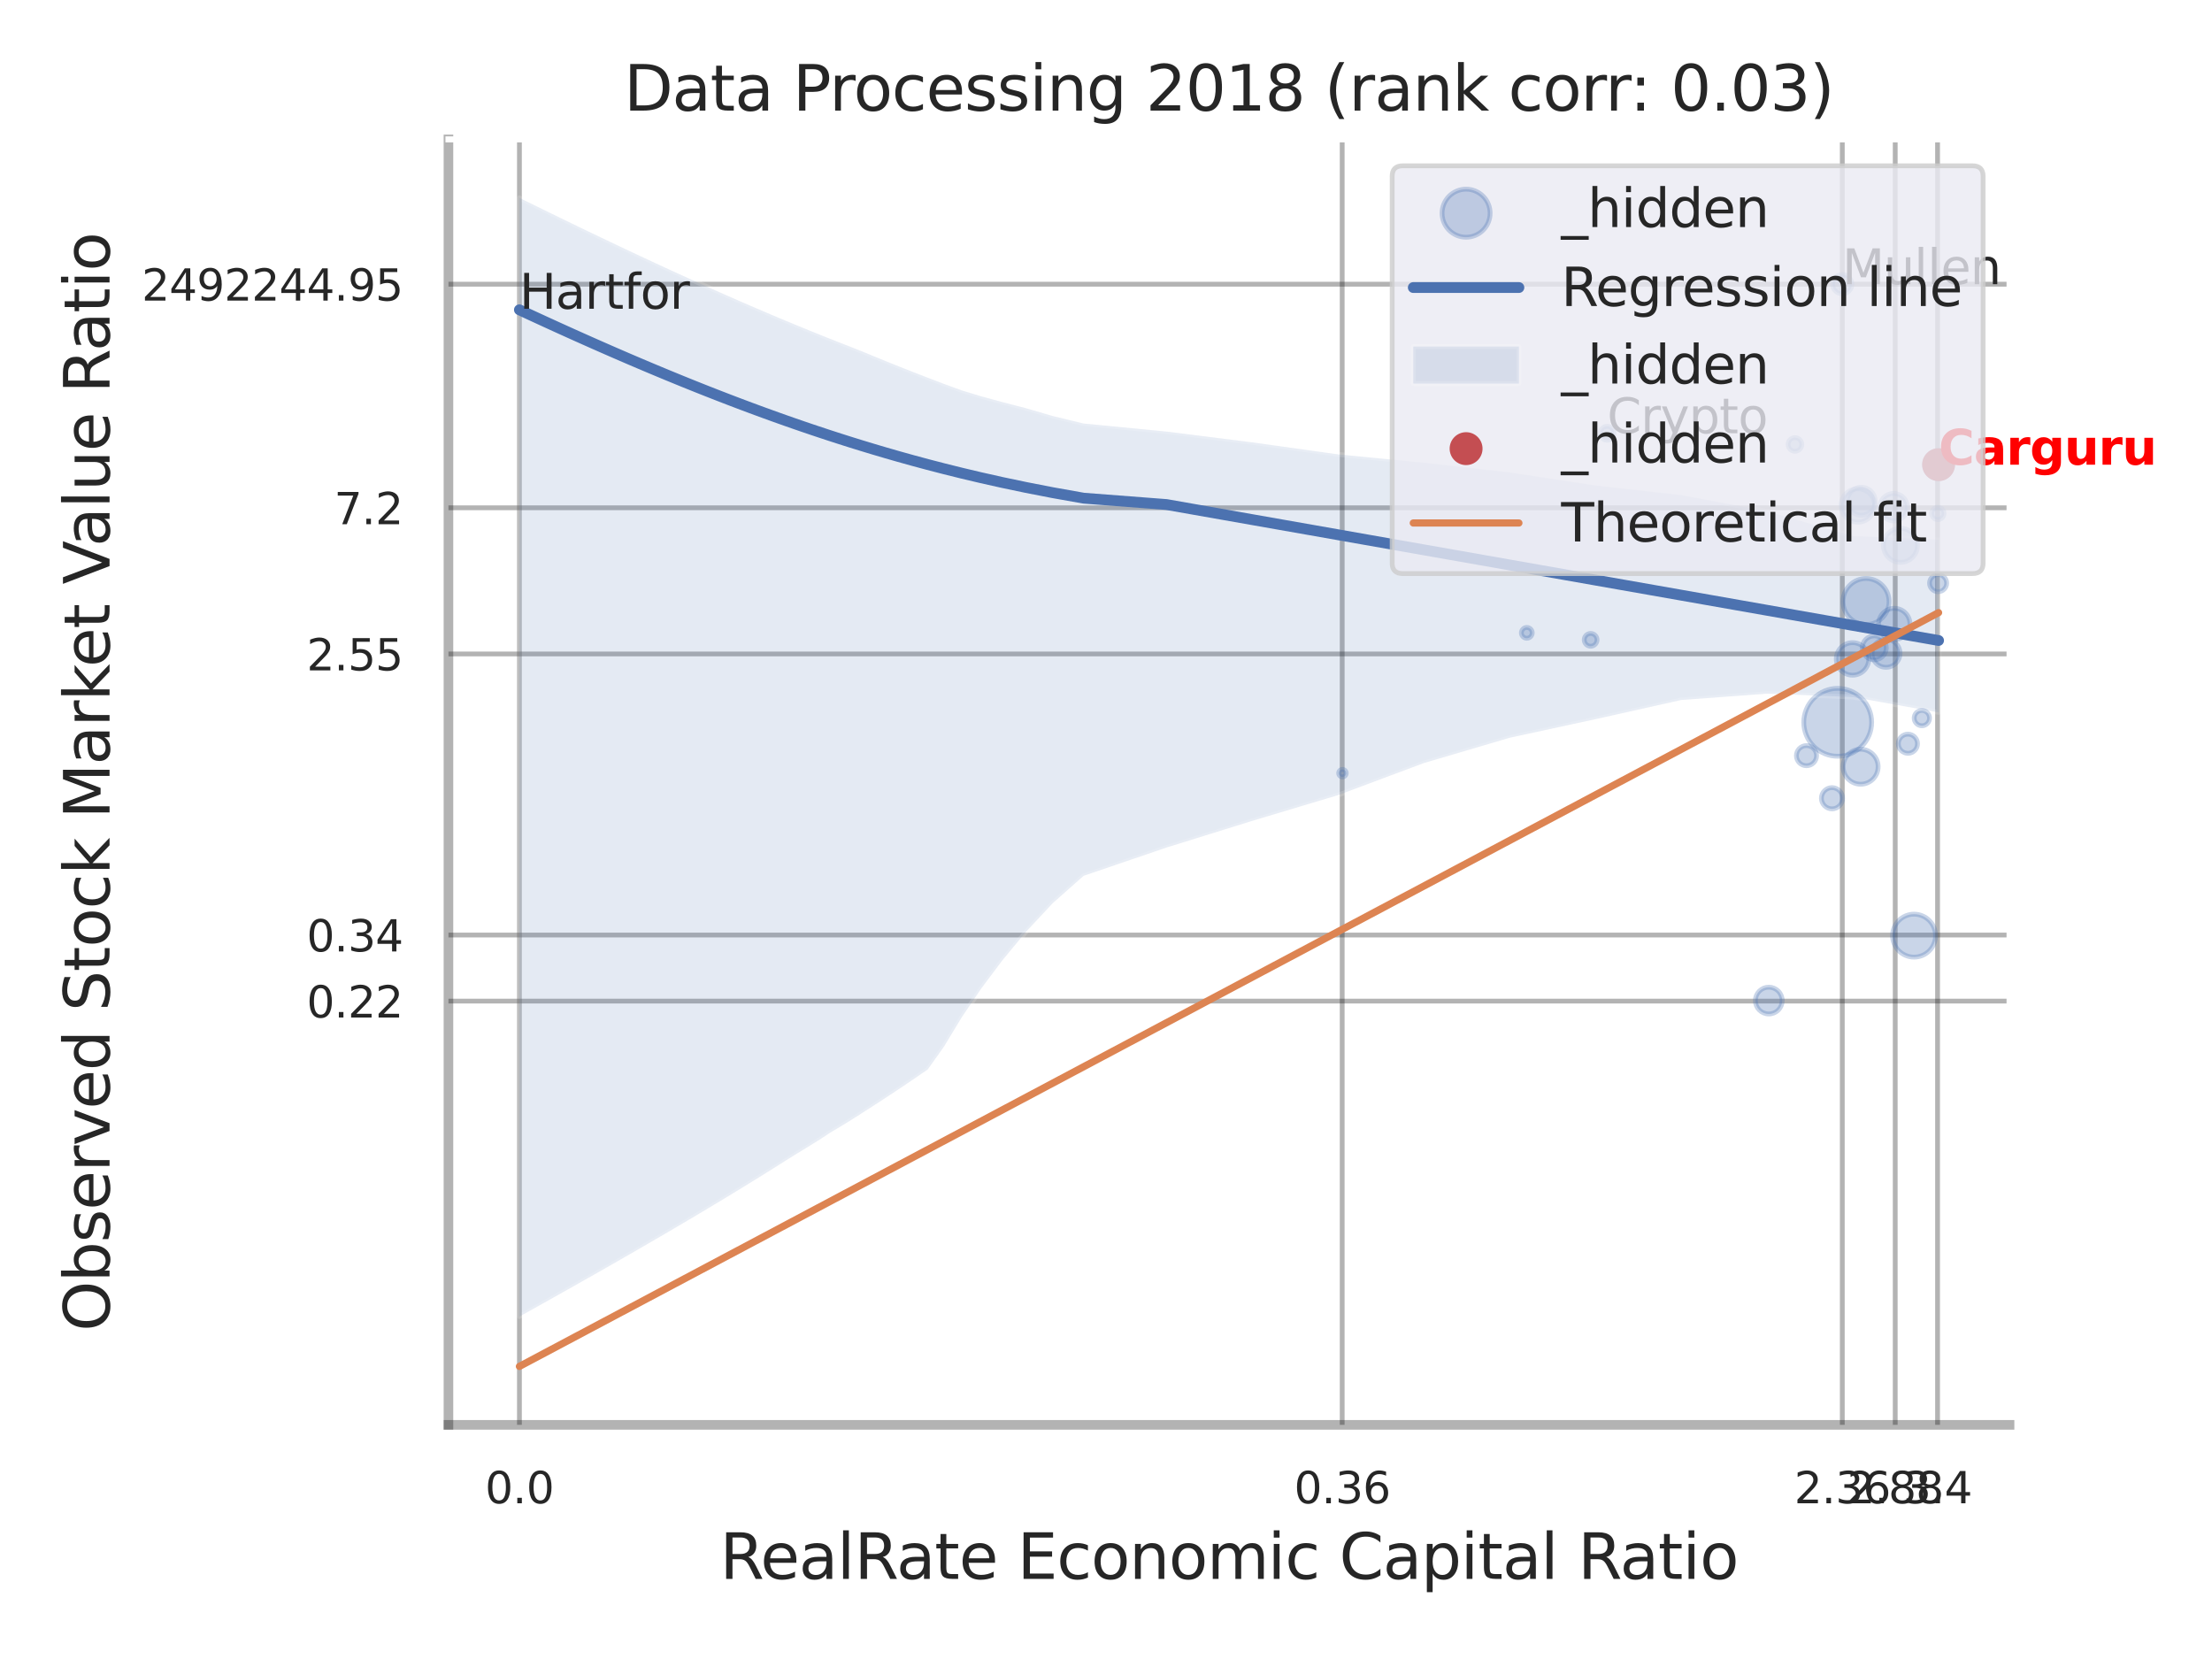
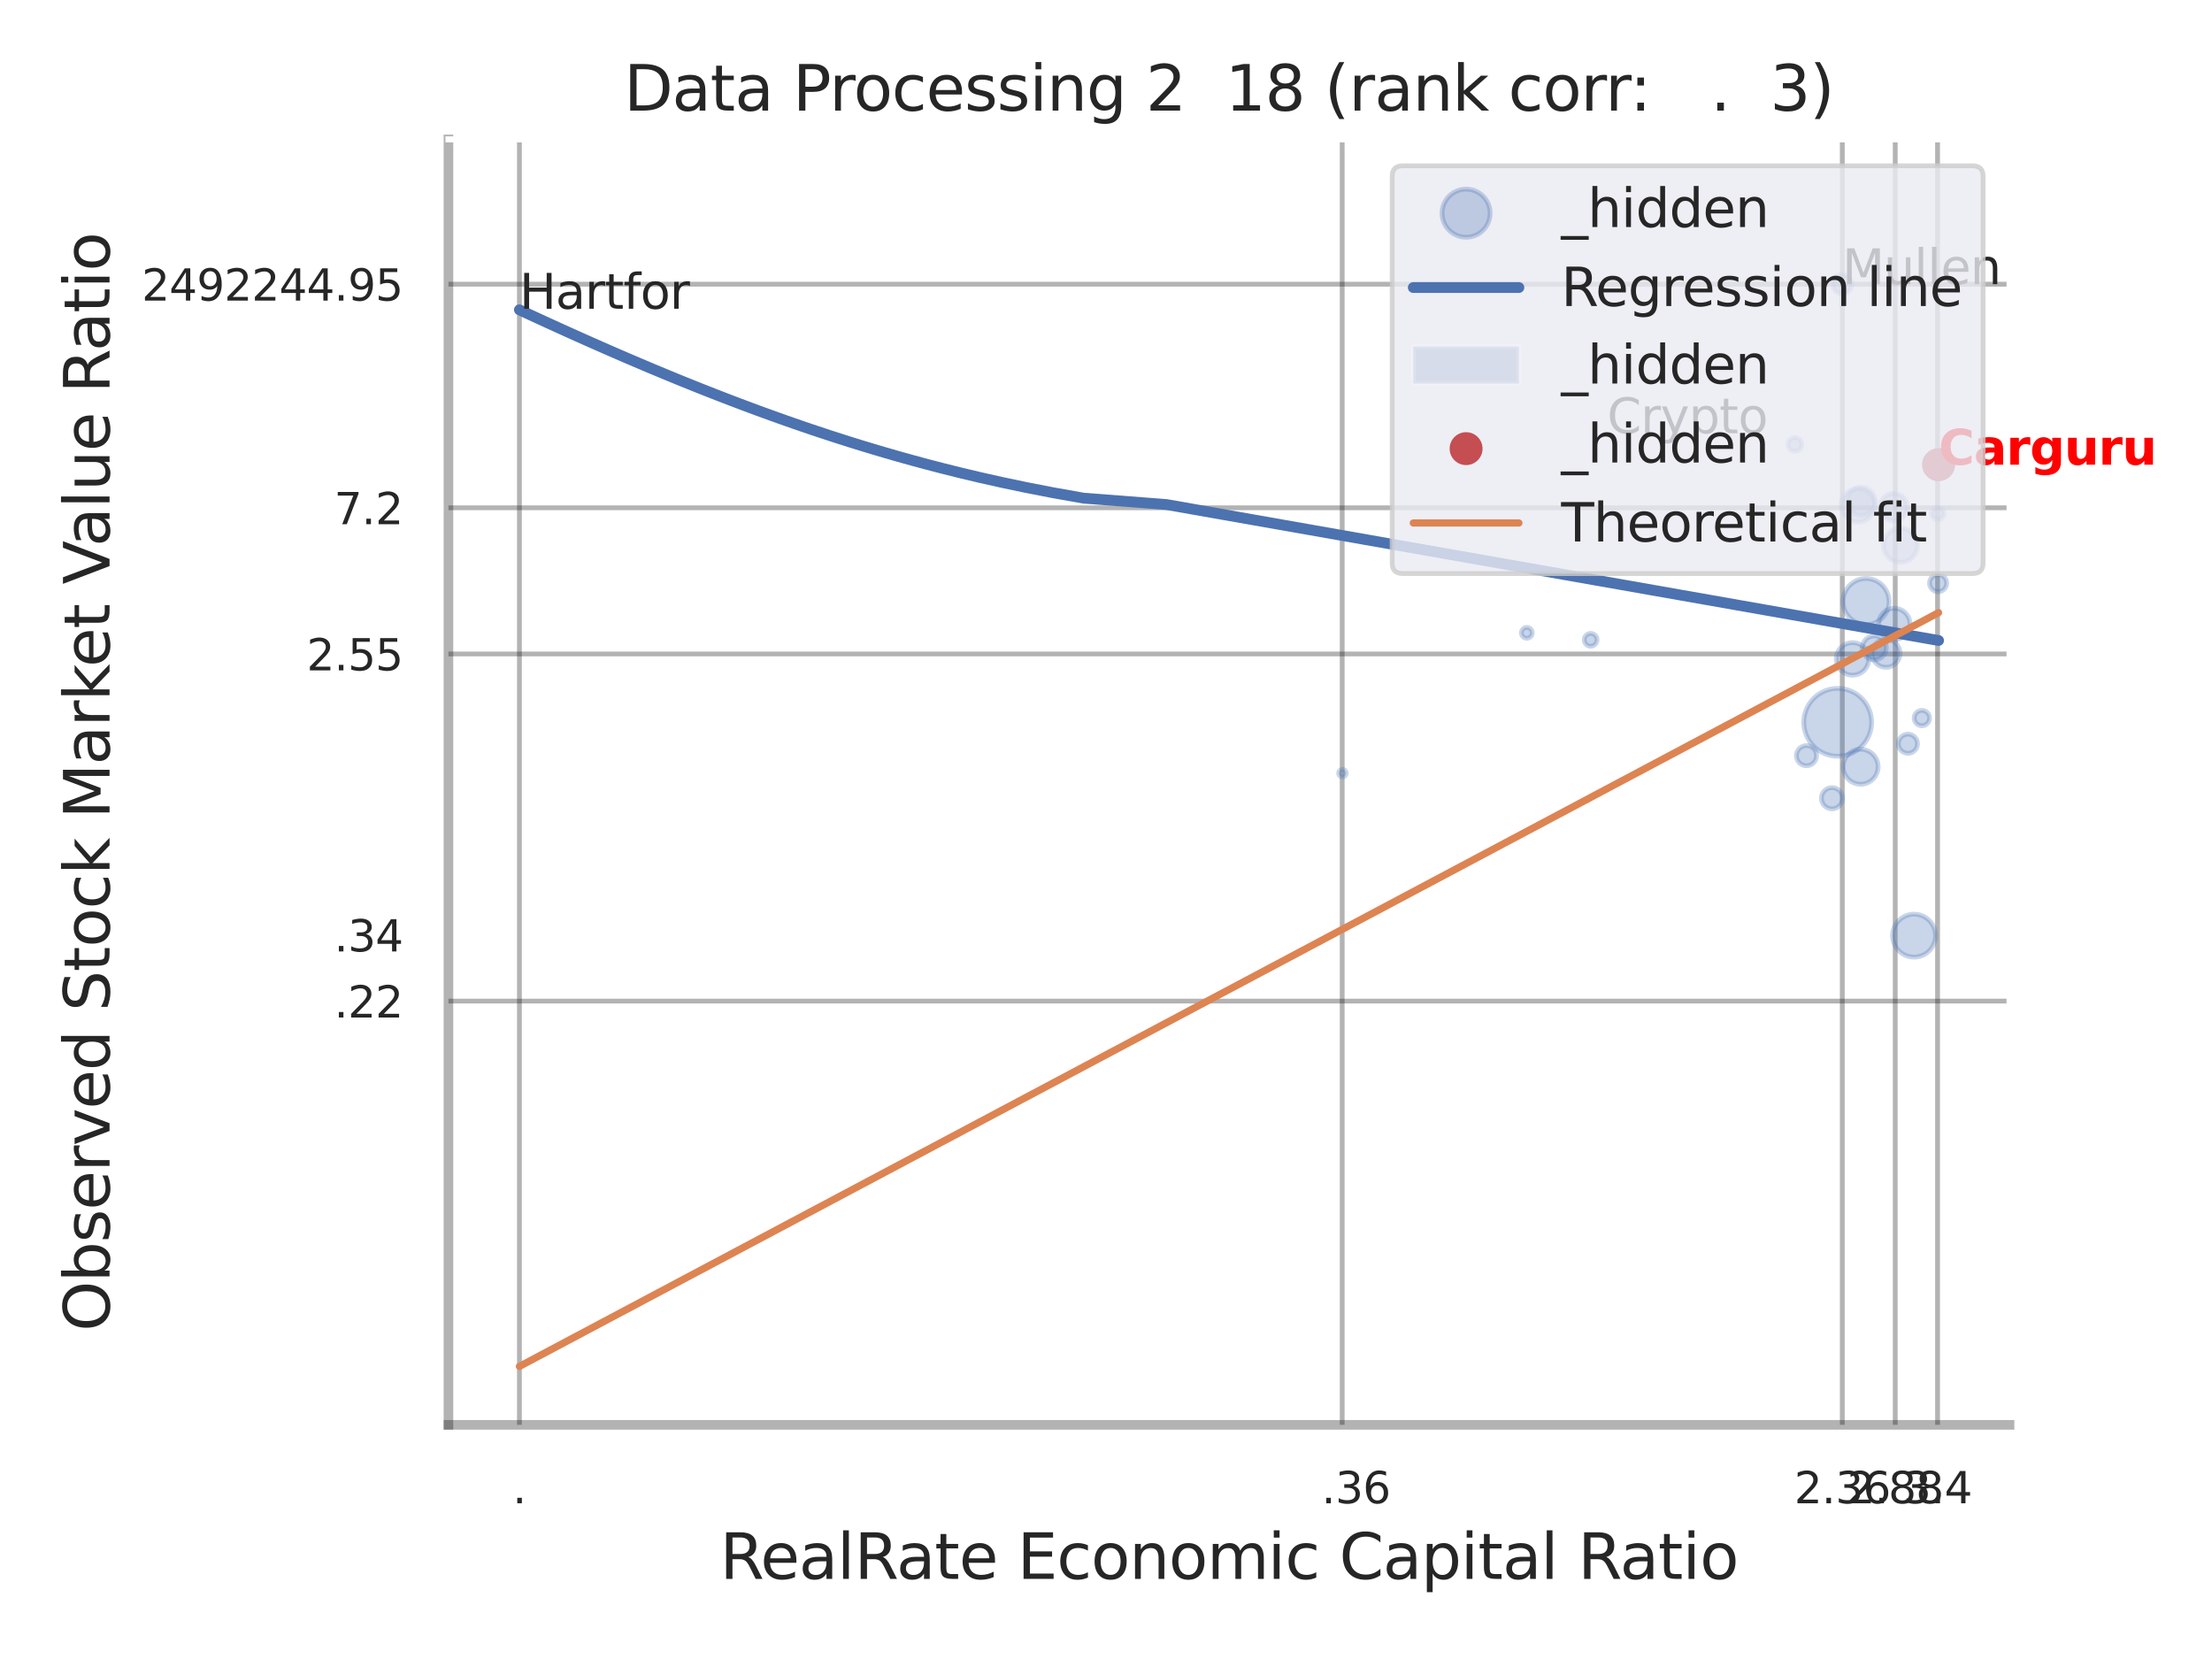
<svg xmlns="http://www.w3.org/2000/svg" xmlns:xlink="http://www.w3.org/1999/xlink" width="460.8pt" height="345.6pt" viewBox="0 0 460.8 345.6" version="1.1">
  <defs>
    <style type="text/css">*{stroke-linejoin: round; stroke-linecap: butt}</style>
  </defs>
  <g id="figure_1">
    <g id="patch_1">
      <path d="M 0 345.6  L 460.8 345.6  L 460.8 0  L 0 0  z " style="fill: #ffffff" />
    </g>
    <g id="axes_1">
      <g id="patch_2">
        <path d="M 93.42 296.82  L 418.623 296.82  L 418.623 29.04  L 93.42 29.04  z " style="fill: #ffffff" />
      </g>
      <g id="matplotlib.axis_1">
        <g id="xtick_1">
          <g id="line2d_1">
            <path d="M 108.206 296.82  L 108.206 29.04  " clip-path="url(#p0fe18d3cdb)" style="fill: none; stroke: #000000; stroke-opacity: 0.3; stroke-linecap: round" />
          </g>
          <g id="text_1">
            <g style="fill: #262626" transform="translate(101.05 313.159) scale(0.09 -0.09)">
              <defs>
-                 <path id="DejaVuSans-30" d="M 2034 4250  Q 1547 4250 1301 3770  Q 1056 3291 1056 2328  Q 1056 1369 1301 889  Q 1547 409 2034 409  Q 2525 409 2770 889  Q 3016 1369 3016 2328  Q 3016 3291 2770 3770  Q 2525 4250 2034 4250  z M 2034 4750  Q 2819 4750 3233 4129  Q 3647 3509 3647 2328  Q 3647 1150 3233 529  Q 2819 -91 2034 -91  Q 1250 -91 836 529  Q 422 1150 422 2328  Q 422 3509 836 4129  Q 1250 4750 2034 4750  z " transform="scale(0.016)" />
                <path id="DejaVuSans-2e" d="M 684 794  L 1344 794  L 1344 0  L 684 0  L 684 794  z " transform="scale(0.016)" />
              </defs>
              <use xlink:href="#DejaVuSans-30" />
              <use xlink:href="#DejaVuSans-2e" transform="translate(63.623 0)" />
              <use xlink:href="#DejaVuSans-30" transform="translate(95.41 0)" />
            </g>
          </g>
        </g>
        <g id="xtick_2">
          <g id="line2d_2">
            <path d="M 279.601 296.82  L 279.601 29.04  " clip-path="url(#p0fe18d3cdb)" style="fill: none; stroke: #000000; stroke-opacity: 0.3; stroke-linecap: round" />
          </g>
          <g id="text_2">
            <g style="fill: #262626" transform="translate(269.582 313.159) scale(0.09 -0.09)">
              <defs>
                <path id="DejaVuSans-33" d="M 2597 2516  Q 3050 2419 3304 2112  Q 3559 1806 3559 1356  Q 3559 666 3084 287  Q 2609 -91 1734 -91  Q 1441 -91 1130 -33  Q 819 25 488 141  L 488 750  Q 750 597 1062 519  Q 1375 441 1716 441  Q 2309 441 2620 675  Q 2931 909 2931 1356  Q 2931 1769 2642 2001  Q 2353 2234 1838 2234  L 1294 2234  L 1294 2753  L 1863 2753  Q 2328 2753 2575 2939  Q 2822 3125 2822 3475  Q 2822 3834 2567 4026  Q 2313 4219 1838 4219  Q 1578 4219 1281 4162  Q 984 4106 628 3988  L 628 4550  Q 988 4650 1302 4700  Q 1616 4750 1894 4750  Q 2613 4750 3031 4423  Q 3450 4097 3450 3541  Q 3450 3153 3228 2886  Q 3006 2619 2597 2516  z " transform="scale(0.016)" />
                <path id="DejaVuSans-36" d="M 2113 2584  Q 1688 2584 1439 2293  Q 1191 2003 1191 1497  Q 1191 994 1439 701  Q 1688 409 2113 409  Q 2538 409 2786 701  Q 3034 994 3034 1497  Q 3034 2003 2786 2293  Q 2538 2584 2113 2584  z M 3366 4563  L 3366 3988  Q 3128 4100 2886 4159  Q 2644 4219 2406 4219  Q 1781 4219 1451 3797  Q 1122 3375 1075 2522  Q 1259 2794 1537 2939  Q 1816 3084 2150 3084  Q 2853 3084 3261 2657  Q 3669 2231 3669 1497  Q 3669 778 3244 343  Q 2819 -91 2113 -91  Q 1303 -91 875 529  Q 447 1150 447 2328  Q 447 3434 972 4092  Q 1497 4750 2381 4750  Q 2619 4750 2861 4703  Q 3103 4656 3366 4563  z " transform="scale(0.016)" />
              </defs>
              <use xlink:href="#DejaVuSans-30" />
              <use xlink:href="#DejaVuSans-2e" transform="translate(63.623 0)" />
              <use xlink:href="#DejaVuSans-33" transform="translate(95.41 0)" />
              <use xlink:href="#DejaVuSans-36" transform="translate(159.033 0)" />
            </g>
          </g>
        </g>
        <g id="xtick_3">
          <g id="line2d_3">
            <path d="M 383.784 296.82  L 383.784 29.04  " clip-path="url(#p0fe18d3cdb)" style="fill: none; stroke: #000000; stroke-opacity: 0.3; stroke-linecap: round" />
          </g>
          <g id="text_3">
            <g style="fill: #262626" transform="translate(373.765 313.159) scale(0.09 -0.09)">
              <defs>
                <path id="DejaVuSans-32" d="M 1228 531  L 3431 531  L 3431 0  L 469 0  L 469 531  Q 828 903 1448 1529  Q 2069 2156 2228 2338  Q 2531 2678 2651 2914  Q 2772 3150 2772 3378  Q 2772 3750 2511 3984  Q 2250 4219 1831 4219  Q 1534 4219 1204 4116  Q 875 4013 500 3803  L 500 4441  Q 881 4594 1212 4672  Q 1544 4750 1819 4750  Q 2544 4750 2975 4387  Q 3406 4025 3406 3419  Q 3406 3131 3298 2873  Q 3191 2616 2906 2266  Q 2828 2175 2409 1742  Q 1991 1309 1228 531  z " transform="scale(0.016)" />
              </defs>
              <use xlink:href="#DejaVuSans-32" />
              <use xlink:href="#DejaVuSans-2e" transform="translate(63.623 0)" />
              <use xlink:href="#DejaVuSans-33" transform="translate(95.41 0)" />
              <use xlink:href="#DejaVuSans-36" transform="translate(159.033 0)" />
            </g>
          </g>
        </g>
        <g id="xtick_4">
          <g id="line2d_4">
            <path d="M 394.809 296.82  L 394.809 29.04  " clip-path="url(#p0fe18d3cdb)" style="fill: none; stroke: #000000; stroke-opacity: 0.3; stroke-linecap: round" />
          </g>
          <g id="text_4">
            <g style="fill: #262626" transform="translate(384.789 313.159) scale(0.09 -0.09)">
              <defs>
                <path id="DejaVuSans-38" d="M 2034 2216  Q 1584 2216 1326 1975  Q 1069 1734 1069 1313  Q 1069 891 1326 650  Q 1584 409 2034 409  Q 2484 409 2743 651  Q 3003 894 3003 1313  Q 3003 1734 2745 1975  Q 2488 2216 2034 2216  z M 1403 2484  Q 997 2584 770 2862  Q 544 3141 544 3541  Q 544 4100 942 4425  Q 1341 4750 2034 4750  Q 2731 4750 3128 4425  Q 3525 4100 3525 3541  Q 3525 3141 3298 2862  Q 3072 2584 2669 2484  Q 3125 2378 3379 2068  Q 3634 1759 3634 1313  Q 3634 634 3220 271  Q 2806 -91 2034 -91  Q 1263 -91 848 271  Q 434 634 434 1313  Q 434 1759 690 2068  Q 947 2378 1403 2484  z M 1172 3481  Q 1172 3119 1398 2916  Q 1625 2713 2034 2713  Q 2441 2713 2670 2916  Q 2900 3119 2900 3481  Q 2900 3844 2670 4047  Q 2441 4250 2034 4250  Q 1625 4250 1398 4047  Q 1172 3844 1172 3481  z " transform="scale(0.016)" />
              </defs>
              <use xlink:href="#DejaVuSans-32" />
              <use xlink:href="#DejaVuSans-2e" transform="translate(63.623 0)" />
              <use xlink:href="#DejaVuSans-38" transform="translate(95.41 0)" />
              <use xlink:href="#DejaVuSans-38" transform="translate(159.033 0)" />
            </g>
          </g>
        </g>
        <g id="xtick_5">
          <g id="line2d_5">
            <path d="M 403.629 296.82  L 403.629 29.04  " clip-path="url(#p0fe18d3cdb)" style="fill: none; stroke: #000000; stroke-opacity: 0.3; stroke-linecap: round" />
          </g>
          <g id="text_5">
            <g style="fill: #262626" transform="translate(396.472 313.159) scale(0.09 -0.09)">
              <defs>
                <path id="DejaVuSans-34" d="M 2419 4116  L 825 1625  L 2419 1625  L 2419 4116  z M 2253 4666  L 3047 4666  L 3047 1625  L 3713 1625  L 3713 1100  L 3047 1100  L 3047 0  L 2419 0  L 2419 1100  L 313 1100  L 313 1709  L 2253 4666  z " transform="scale(0.016)" />
              </defs>
              <use xlink:href="#DejaVuSans-33" />
              <use xlink:href="#DejaVuSans-2e" transform="translate(63.623 0)" />
              <use xlink:href="#DejaVuSans-34" transform="translate(95.41 0)" />
            </g>
          </g>
        </g>
        <g id="xtick_6" />
        <g id="xtick_7" />
        <g id="xtick_8" />
        <g id="text_6">
          <g style="fill: #262626" transform="translate(149.968 328.908) scale(0.13 -0.13)">
            <defs>
              <path id="DejaVuSans-52" d="M 2841 2188  Q 3044 2119 3236 1894  Q 3428 1669 3622 1275  L 4263 0  L 3584 0  L 2988 1197  Q 2756 1666 2539 1819  Q 2322 1972 1947 1972  L 1259 1972  L 1259 0  L 628 0  L 628 4666  L 2053 4666  Q 2853 4666 3247 4331  Q 3641 3997 3641 3322  Q 3641 2881 3436 2590  Q 3231 2300 2841 2188  z M 1259 4147  L 1259 2491  L 2053 2491  Q 2509 2491 2742 2702  Q 2975 2913 2975 3322  Q 2975 3731 2742 3939  Q 2509 4147 2053 4147  L 1259 4147  z " transform="scale(0.016)" />
              <path id="DejaVuSans-65" d="M 3597 1894  L 3597 1613  L 953 1613  Q 991 1019 1311 708  Q 1631 397 2203 397  Q 2534 397 2845 478  Q 3156 559 3463 722  L 3463 178  Q 3153 47 2828 -22  Q 2503 -91 2169 -91  Q 1331 -91 842 396  Q 353 884 353 1716  Q 353 2575 817 3079  Q 1281 3584 2069 3584  Q 2775 3584 3186 3129  Q 3597 2675 3597 1894  z M 3022 2063  Q 3016 2534 2758 2815  Q 2500 3097 2075 3097  Q 1594 3097 1305 2825  Q 1016 2553 972 2059  L 3022 2063  z " transform="scale(0.016)" />
              <path id="DejaVuSans-61" d="M 2194 1759  Q 1497 1759 1228 1600  Q 959 1441 959 1056  Q 959 750 1161 570  Q 1363 391 1709 391  Q 2188 391 2477 730  Q 2766 1069 2766 1631  L 2766 1759  L 2194 1759  z M 3341 1997  L 3341 0  L 2766 0  L 2766 531  Q 2569 213 2275 61  Q 1981 -91 1556 -91  Q 1019 -91 701 211  Q 384 513 384 1019  Q 384 1609 779 1909  Q 1175 2209 1959 2209  L 2766 2209  L 2766 2266  Q 2766 2663 2505 2880  Q 2244 3097 1772 3097  Q 1472 3097 1187 3025  Q 903 2953 641 2809  L 641 3341  Q 956 3463 1253 3523  Q 1550 3584 1831 3584  Q 2591 3584 2966 3190  Q 3341 2797 3341 1997  z " transform="scale(0.016)" />
              <path id="DejaVuSans-6c" d="M 603 4863  L 1178 4863  L 1178 0  L 603 0  L 603 4863  z " transform="scale(0.016)" />
              <path id="DejaVuSans-74" d="M 1172 4494  L 1172 3500  L 2356 3500  L 2356 3053  L 1172 3053  L 1172 1153  Q 1172 725 1289 603  Q 1406 481 1766 481  L 2356 481  L 2356 0  L 1766 0  Q 1100 0 847 248  Q 594 497 594 1153  L 594 3053  L 172 3053  L 172 3500  L 594 3500  L 594 4494  L 1172 4494  z " transform="scale(0.016)" />
              <path id="DejaVuSans-20" transform="scale(0.016)" />
              <path id="DejaVuSans-45" d="M 628 4666  L 3578 4666  L 3578 4134  L 1259 4134  L 1259 2753  L 3481 2753  L 3481 2222  L 1259 2222  L 1259 531  L 3634 531  L 3634 0  L 628 0  L 628 4666  z " transform="scale(0.016)" />
              <path id="DejaVuSans-63" d="M 3122 3366  L 3122 2828  Q 2878 2963 2633 3030  Q 2388 3097 2138 3097  Q 1578 3097 1268 2742  Q 959 2388 959 1747  Q 959 1106 1268 751  Q 1578 397 2138 397  Q 2388 397 2633 464  Q 2878 531 3122 666  L 3122 134  Q 2881 22 2623 -34  Q 2366 -91 2075 -91  Q 1284 -91 818 406  Q 353 903 353 1747  Q 353 2603 823 3093  Q 1294 3584 2113 3584  Q 2378 3584 2631 3529  Q 2884 3475 3122 3366  z " transform="scale(0.016)" />
              <path id="DejaVuSans-6f" d="M 1959 3097  Q 1497 3097 1228 2736  Q 959 2375 959 1747  Q 959 1119 1226 758  Q 1494 397 1959 397  Q 2419 397 2687 759  Q 2956 1122 2956 1747  Q 2956 2369 2687 2733  Q 2419 3097 1959 3097  z M 1959 3584  Q 2709 3584 3137 3096  Q 3566 2609 3566 1747  Q 3566 888 3137 398  Q 2709 -91 1959 -91  Q 1206 -91 779 398  Q 353 888 353 1747  Q 353 2609 779 3096  Q 1206 3584 1959 3584  z " transform="scale(0.016)" />
              <path id="DejaVuSans-6e" d="M 3513 2113  L 3513 0  L 2938 0  L 2938 2094  Q 2938 2591 2744 2837  Q 2550 3084 2163 3084  Q 1697 3084 1428 2787  Q 1159 2491 1159 1978  L 1159 0  L 581 0  L 581 3500  L 1159 3500  L 1159 2956  Q 1366 3272 1645 3428  Q 1925 3584 2291 3584  Q 2894 3584 3203 3211  Q 3513 2838 3513 2113  z " transform="scale(0.016)" />
              <path id="DejaVuSans-6d" d="M 3328 2828  Q 3544 3216 3844 3400  Q 4144 3584 4550 3584  Q 5097 3584 5394 3201  Q 5691 2819 5691 2113  L 5691 0  L 5113 0  L 5113 2094  Q 5113 2597 4934 2840  Q 4756 3084 4391 3084  Q 3944 3084 3684 2787  Q 3425 2491 3425 1978  L 3425 0  L 2847 0  L 2847 2094  Q 2847 2600 2669 2842  Q 2491 3084 2119 3084  Q 1678 3084 1418 2786  Q 1159 2488 1159 1978  L 1159 0  L 581 0  L 581 3500  L 1159 3500  L 1159 2956  Q 1356 3278 1631 3431  Q 1906 3584 2284 3584  Q 2666 3584 2933 3390  Q 3200 3197 3328 2828  z " transform="scale(0.016)" />
              <path id="DejaVuSans-69" d="M 603 3500  L 1178 3500  L 1178 0  L 603 0  L 603 3500  z M 603 4863  L 1178 4863  L 1178 4134  L 603 4134  L 603 4863  z " transform="scale(0.016)" />
              <path id="DejaVuSans-43" d="M 4122 4306  L 4122 3641  Q 3803 3938 3442 4084  Q 3081 4231 2675 4231  Q 1875 4231 1450 3742  Q 1025 3253 1025 2328  Q 1025 1406 1450 917  Q 1875 428 2675 428  Q 3081 428 3442 575  Q 3803 722 4122 1019  L 4122 359  Q 3791 134 3420 21  Q 3050 -91 2638 -91  Q 1578 -91 968 557  Q 359 1206 359 2328  Q 359 3453 968 4101  Q 1578 4750 2638 4750  Q 3056 4750 3426 4639  Q 3797 4528 4122 4306  z " transform="scale(0.016)" />
              <path id="DejaVuSans-70" d="M 1159 525  L 1159 -1331  L 581 -1331  L 581 3500  L 1159 3500  L 1159 2969  Q 1341 3281 1617 3432  Q 1894 3584 2278 3584  Q 2916 3584 3314 3078  Q 3713 2572 3713 1747  Q 3713 922 3314 415  Q 2916 -91 2278 -91  Q 1894 -91 1617 61  Q 1341 213 1159 525  z M 3116 1747  Q 3116 2381 2855 2742  Q 2594 3103 2138 3103  Q 1681 3103 1420 2742  Q 1159 2381 1159 1747  Q 1159 1113 1420 752  Q 1681 391 2138 391  Q 2594 391 2855 752  Q 3116 1113 3116 1747  z " transform="scale(0.016)" />
            </defs>
            <use xlink:href="#DejaVuSans-52" />
            <use xlink:href="#DejaVuSans-65" transform="translate(64.982 0)" />
            <use xlink:href="#DejaVuSans-61" transform="translate(126.506 0)" />
            <use xlink:href="#DejaVuSans-6c" transform="translate(187.785 0)" />
            <use xlink:href="#DejaVuSans-52" transform="translate(215.568 0)" />
            <use xlink:href="#DejaVuSans-61" transform="translate(282.801 0)" />
            <use xlink:href="#DejaVuSans-74" transform="translate(344.08 0)" />
            <use xlink:href="#DejaVuSans-65" transform="translate(383.289 0)" />
            <use xlink:href="#DejaVuSans-20" transform="translate(444.812 0)" />
            <use xlink:href="#DejaVuSans-45" transform="translate(476.6 0)" />
            <use xlink:href="#DejaVuSans-63" transform="translate(539.783 0)" />
            <use xlink:href="#DejaVuSans-6f" transform="translate(594.764 0)" />
            <use xlink:href="#DejaVuSans-6e" transform="translate(655.945 0)" />
            <use xlink:href="#DejaVuSans-6f" transform="translate(719.324 0)" />
            <use xlink:href="#DejaVuSans-6d" transform="translate(780.506 0)" />
            <use xlink:href="#DejaVuSans-69" transform="translate(877.918 0)" />
            <use xlink:href="#DejaVuSans-63" transform="translate(905.701 0)" />
            <use xlink:href="#DejaVuSans-20" transform="translate(960.682 0)" />
            <use xlink:href="#DejaVuSans-43" transform="translate(992.469 0)" />
            <use xlink:href="#DejaVuSans-61" transform="translate(1062.293 0)" />
            <use xlink:href="#DejaVuSans-70" transform="translate(1123.572 0)" />
            <use xlink:href="#DejaVuSans-69" transform="translate(1187.049 0)" />
            <use xlink:href="#DejaVuSans-74" transform="translate(1214.832 0)" />
            <use xlink:href="#DejaVuSans-61" transform="translate(1254.041 0)" />
            <use xlink:href="#DejaVuSans-6c" transform="translate(1315.32 0)" />
            <use xlink:href="#DejaVuSans-20" transform="translate(1343.104 0)" />
            <use xlink:href="#DejaVuSans-52" transform="translate(1374.891 0)" />
            <use xlink:href="#DejaVuSans-61" transform="translate(1442.123 0)" />
            <use xlink:href="#DejaVuSans-74" transform="translate(1503.402 0)" />
            <use xlink:href="#DejaVuSans-69" transform="translate(1542.611 0)" />
            <use xlink:href="#DejaVuSans-6f" transform="translate(1570.395 0)" />
          </g>
        </g>
      </g>
      <g id="matplotlib.axis_2">
        <g id="ytick_1">
          <g id="line2d_6">
            <path d="M 93.42 208.544  L 418.623 208.544  " clip-path="url(#p0fe18d3cdb)" style="fill: none; stroke: #000000; stroke-opacity: 0.3; stroke-linecap: round" />
          </g>
          <g id="text_7">
            <g style="fill: #262626" transform="translate(63.881 211.964) scale(0.09 -0.09)">
              <use xlink:href="#DejaVuSans-30" />
              <use xlink:href="#DejaVuSans-2e" transform="translate(63.623 0)" />
              <use xlink:href="#DejaVuSans-32" transform="translate(95.41 0)" />
              <use xlink:href="#DejaVuSans-32" transform="translate(159.033 0)" />
            </g>
          </g>
        </g>
        <g id="ytick_2">
          <g id="line2d_7">
-             <path d="M 93.42 194.784  L 418.623 194.784  " clip-path="url(#p0fe18d3cdb)" style="fill: none; stroke: #000000; stroke-opacity: 0.3; stroke-linecap: round" />
-           </g>
+             </g>
          <g id="text_8">
            <g style="fill: #262626" transform="translate(63.881 198.203) scale(0.09 -0.09)">
              <use xlink:href="#DejaVuSans-30" />
              <use xlink:href="#DejaVuSans-2e" transform="translate(63.623 0)" />
              <use xlink:href="#DejaVuSans-33" transform="translate(95.41 0)" />
              <use xlink:href="#DejaVuSans-34" transform="translate(159.033 0)" />
            </g>
          </g>
        </g>
        <g id="ytick_3">
          <g id="line2d_8">
            <path d="M 93.42 136.229  L 418.623 136.229  " clip-path="url(#p0fe18d3cdb)" style="fill: none; stroke: #000000; stroke-opacity: 0.3; stroke-linecap: round" />
          </g>
          <g id="text_9">
            <g style="fill: #262626" transform="translate(63.881 139.648) scale(0.09 -0.09)">
              <defs>
                <path id="DejaVuSans-35" d="M 691 4666  L 3169 4666  L 3169 4134  L 1269 4134  L 1269 2991  Q 1406 3038 1543 3061  Q 1681 3084 1819 3084  Q 2600 3084 3056 2656  Q 3513 2228 3513 1497  Q 3513 744 3044 326  Q 2575 -91 1722 -91  Q 1428 -91 1123 -41  Q 819 9 494 109  L 494 744  Q 775 591 1075 516  Q 1375 441 1709 441  Q 2250 441 2565 725  Q 2881 1009 2881 1497  Q 2881 1984 2565 2268  Q 2250 2553 1709 2553  Q 1456 2553 1204 2497  Q 953 2441 691 2322  L 691 4666  z " transform="scale(0.016)" />
              </defs>
              <use xlink:href="#DejaVuSans-32" />
              <use xlink:href="#DejaVuSans-2e" transform="translate(63.623 0)" />
              <use xlink:href="#DejaVuSans-35" transform="translate(95.41 0)" />
              <use xlink:href="#DejaVuSans-35" transform="translate(159.033 0)" />
            </g>
          </g>
        </g>
        <g id="ytick_4">
          <g id="line2d_9">
            <path d="M 93.42 105.78  L 418.623 105.78  " clip-path="url(#p0fe18d3cdb)" style="fill: none; stroke: #000000; stroke-opacity: 0.3; stroke-linecap: round" />
          </g>
          <g id="text_10">
            <g style="fill: #262626" transform="translate(69.607 109.199) scale(0.09 -0.09)">
              <defs>
                <path id="DejaVuSans-37" d="M 525 4666  L 3525 4666  L 3525 4397  L 1831 0  L 1172 0  L 2766 4134  L 525 4134  L 525 4666  z " transform="scale(0.016)" />
              </defs>
              <use xlink:href="#DejaVuSans-37" />
              <use xlink:href="#DejaVuSans-2e" transform="translate(63.623 0)" />
              <use xlink:href="#DejaVuSans-32" transform="translate(95.41 0)" />
            </g>
          </g>
        </g>
        <g id="ytick_5">
          <g id="line2d_10">
            <path d="M 93.42 59.202  L 418.623 59.202  " clip-path="url(#p0fe18d3cdb)" style="fill: none; stroke: #000000; stroke-opacity: 0.3; stroke-linecap: round" />
          </g>
          <g id="text_11">
            <g style="fill: #262626" transform="translate(29.523 62.621) scale(0.09 -0.09)">
              <defs>
                <path id="DejaVuSans-39" d="M 703 97  L 703 672  Q 941 559 1184 500  Q 1428 441 1663 441  Q 2288 441 2617 861  Q 2947 1281 2994 2138  Q 2813 1869 2534 1725  Q 2256 1581 1919 1581  Q 1219 1581 811 2004  Q 403 2428 403 3163  Q 403 3881 828 4315  Q 1253 4750 1959 4750  Q 2769 4750 3195 4129  Q 3622 3509 3622 2328  Q 3622 1225 3098 567  Q 2575 -91 1691 -91  Q 1453 -91 1209 -44  Q 966 3 703 97  z M 1959 2075  Q 2384 2075 2632 2365  Q 2881 2656 2881 3163  Q 2881 3666 2632 3958  Q 2384 4250 1959 4250  Q 1534 4250 1286 3958  Q 1038 3666 1038 3163  Q 1038 2656 1286 2365  Q 1534 2075 1959 2075  z " transform="scale(0.016)" />
              </defs>
              <use xlink:href="#DejaVuSans-32" />
              <use xlink:href="#DejaVuSans-34" transform="translate(63.623 0)" />
              <use xlink:href="#DejaVuSans-39" transform="translate(127.246 0)" />
              <use xlink:href="#DejaVuSans-32" transform="translate(190.869 0)" />
              <use xlink:href="#DejaVuSans-32" transform="translate(254.492 0)" />
              <use xlink:href="#DejaVuSans-34" transform="translate(318.115 0)" />
              <use xlink:href="#DejaVuSans-34" transform="translate(381.738 0)" />
              <use xlink:href="#DejaVuSans-2e" transform="translate(445.361 0)" />
              <use xlink:href="#DejaVuSans-39" transform="translate(477.148 0)" />
              <use xlink:href="#DejaVuSans-35" transform="translate(540.771 0)" />
            </g>
          </g>
        </g>
        <g id="ytick_6" />
        <g id="ytick_7" />
        <g id="ytick_8" />
        <g id="ytick_9" />
        <g id="ytick_10" />
        <g id="text_12">
          <g style="fill: #262626" transform="translate(22.82 277.332) rotate(-90) scale(0.13 -0.13)">
            <defs>
              <path id="DejaVuSans-4f" d="M 2522 4238  Q 1834 4238 1429 3725  Q 1025 3213 1025 2328  Q 1025 1447 1429 934  Q 1834 422 2522 422  Q 3209 422 3611 934  Q 4013 1447 4013 2328  Q 4013 3213 3611 3725  Q 3209 4238 2522 4238  z M 2522 4750  Q 3503 4750 4090 4092  Q 4678 3434 4678 2328  Q 4678 1225 4090 567  Q 3503 -91 2522 -91  Q 1538 -91 948 565  Q 359 1222 359 2328  Q 359 3434 948 4092  Q 1538 4750 2522 4750  z " transform="scale(0.016)" />
              <path id="DejaVuSans-62" d="M 3116 1747  Q 3116 2381 2855 2742  Q 2594 3103 2138 3103  Q 1681 3103 1420 2742  Q 1159 2381 1159 1747  Q 1159 1113 1420 752  Q 1681 391 2138 391  Q 2594 391 2855 752  Q 3116 1113 3116 1747  z M 1159 2969  Q 1341 3281 1617 3432  Q 1894 3584 2278 3584  Q 2916 3584 3314 3078  Q 3713 2572 3713 1747  Q 3713 922 3314 415  Q 2916 -91 2278 -91  Q 1894 -91 1617 61  Q 1341 213 1159 525  L 1159 0  L 581 0  L 581 4863  L 1159 4863  L 1159 2969  z " transform="scale(0.016)" />
              <path id="DejaVuSans-73" d="M 2834 3397  L 2834 2853  Q 2591 2978 2328 3040  Q 2066 3103 1784 3103  Q 1356 3103 1142 2972  Q 928 2841 928 2578  Q 928 2378 1081 2264  Q 1234 2150 1697 2047  L 1894 2003  Q 2506 1872 2764 1633  Q 3022 1394 3022 966  Q 3022 478 2636 193  Q 2250 -91 1575 -91  Q 1294 -91 989 -36  Q 684 19 347 128  L 347 722  Q 666 556 975 473  Q 1284 391 1588 391  Q 1994 391 2212 530  Q 2431 669 2431 922  Q 2431 1156 2273 1281  Q 2116 1406 1581 1522  L 1381 1569  Q 847 1681 609 1914  Q 372 2147 372 2553  Q 372 3047 722 3315  Q 1072 3584 1716 3584  Q 2034 3584 2315 3537  Q 2597 3491 2834 3397  z " transform="scale(0.016)" />
              <path id="DejaVuSans-72" d="M 2631 2963  Q 2534 3019 2420 3045  Q 2306 3072 2169 3072  Q 1681 3072 1420 2755  Q 1159 2438 1159 1844  L 1159 0  L 581 0  L 581 3500  L 1159 3500  L 1159 2956  Q 1341 3275 1631 3429  Q 1922 3584 2338 3584  Q 2397 3584 2469 3576  Q 2541 3569 2628 3553  L 2631 2963  z " transform="scale(0.016)" />
              <path id="DejaVuSans-76" d="M 191 3500  L 800 3500  L 1894 563  L 2988 3500  L 3597 3500  L 2284 0  L 1503 0  L 191 3500  z " transform="scale(0.016)" />
              <path id="DejaVuSans-64" d="M 2906 2969  L 2906 4863  L 3481 4863  L 3481 0  L 2906 0  L 2906 525  Q 2725 213 2448 61  Q 2172 -91 1784 -91  Q 1150 -91 751 415  Q 353 922 353 1747  Q 353 2572 751 3078  Q 1150 3584 1784 3584  Q 2172 3584 2448 3432  Q 2725 3281 2906 2969  z M 947 1747  Q 947 1113 1208 752  Q 1469 391 1925 391  Q 2381 391 2643 752  Q 2906 1113 2906 1747  Q 2906 2381 2643 2742  Q 2381 3103 1925 3103  Q 1469 3103 1208 2742  Q 947 2381 947 1747  z " transform="scale(0.016)" />
              <path id="DejaVuSans-53" d="M 3425 4513  L 3425 3897  Q 3066 4069 2747 4153  Q 2428 4238 2131 4238  Q 1616 4238 1336 4038  Q 1056 3838 1056 3469  Q 1056 3159 1242 3001  Q 1428 2844 1947 2747  L 2328 2669  Q 3034 2534 3370 2195  Q 3706 1856 3706 1288  Q 3706 609 3251 259  Q 2797 -91 1919 -91  Q 1588 -91 1214 -16  Q 841 59 441 206  L 441 856  Q 825 641 1194 531  Q 1563 422 1919 422  Q 2459 422 2753 634  Q 3047 847 3047 1241  Q 3047 1584 2836 1778  Q 2625 1972 2144 2069  L 1759 2144  Q 1053 2284 737 2584  Q 422 2884 422 3419  Q 422 4038 858 4394  Q 1294 4750 2059 4750  Q 2388 4750 2728 4690  Q 3069 4631 3425 4513  z " transform="scale(0.016)" />
              <path id="DejaVuSans-6b" d="M 581 4863  L 1159 4863  L 1159 1991  L 2875 3500  L 3609 3500  L 1753 1863  L 3688 0  L 2938 0  L 1159 1709  L 1159 0  L 581 0  L 581 4863  z " transform="scale(0.016)" />
              <path id="DejaVuSans-4d" d="M 628 4666  L 1569 4666  L 2759 1491  L 3956 4666  L 4897 4666  L 4897 0  L 4281 0  L 4281 4097  L 3078 897  L 2444 897  L 1241 4097  L 1241 0  L 628 0  L 628 4666  z " transform="scale(0.016)" />
              <path id="DejaVuSans-56" d="M 1831 0  L 50 4666  L 709 4666  L 2188 738  L 3669 4666  L 4325 4666  L 2547 0  L 1831 0  z " transform="scale(0.016)" />
              <path id="DejaVuSans-75" d="M 544 1381  L 544 3500  L 1119 3500  L 1119 1403  Q 1119 906 1312 657  Q 1506 409 1894 409  Q 2359 409 2629 706  Q 2900 1003 2900 1516  L 2900 3500  L 3475 3500  L 3475 0  L 2900 0  L 2900 538  Q 2691 219 2414 64  Q 2138 -91 1772 -91  Q 1169 -91 856 284  Q 544 659 544 1381  z M 1991 3584  L 1991 3584  z " transform="scale(0.016)" />
            </defs>
            <use xlink:href="#DejaVuSans-4f" />
            <use xlink:href="#DejaVuSans-62" transform="translate(78.711 0)" />
            <use xlink:href="#DejaVuSans-73" transform="translate(142.188 0)" />
            <use xlink:href="#DejaVuSans-65" transform="translate(194.287 0)" />
            <use xlink:href="#DejaVuSans-72" transform="translate(255.811 0)" />
            <use xlink:href="#DejaVuSans-76" transform="translate(296.924 0)" />
            <use xlink:href="#DejaVuSans-65" transform="translate(356.104 0)" />
            <use xlink:href="#DejaVuSans-64" transform="translate(417.627 0)" />
            <use xlink:href="#DejaVuSans-20" transform="translate(481.104 0)" />
            <use xlink:href="#DejaVuSans-53" transform="translate(512.891 0)" />
            <use xlink:href="#DejaVuSans-74" transform="translate(576.367 0)" />
            <use xlink:href="#DejaVuSans-6f" transform="translate(615.576 0)" />
            <use xlink:href="#DejaVuSans-63" transform="translate(676.758 0)" />
            <use xlink:href="#DejaVuSans-6b" transform="translate(731.738 0)" />
            <use xlink:href="#DejaVuSans-20" transform="translate(789.648 0)" />
            <use xlink:href="#DejaVuSans-4d" transform="translate(821.436 0)" />
            <use xlink:href="#DejaVuSans-61" transform="translate(907.715 0)" />
            <use xlink:href="#DejaVuSans-72" transform="translate(968.994 0)" />
            <use xlink:href="#DejaVuSans-6b" transform="translate(1010.107 0)" />
            <use xlink:href="#DejaVuSans-65" transform="translate(1064.393 0)" />
            <use xlink:href="#DejaVuSans-74" transform="translate(1125.916 0)" />
            <use xlink:href="#DejaVuSans-20" transform="translate(1165.125 0)" />
            <use xlink:href="#DejaVuSans-56" transform="translate(1196.912 0)" />
            <use xlink:href="#DejaVuSans-61" transform="translate(1257.57 0)" />
            <use xlink:href="#DejaVuSans-6c" transform="translate(1318.85 0)" />
            <use xlink:href="#DejaVuSans-75" transform="translate(1346.633 0)" />
            <use xlink:href="#DejaVuSans-65" transform="translate(1410.012 0)" />
            <use xlink:href="#DejaVuSans-20" transform="translate(1471.535 0)" />
            <use xlink:href="#DejaVuSans-52" transform="translate(1503.322 0)" />
            <use xlink:href="#DejaVuSans-61" transform="translate(1570.555 0)" />
            <use xlink:href="#DejaVuSans-74" transform="translate(1631.834 0)" />
            <use xlink:href="#DejaVuSans-69" transform="translate(1671.043 0)" />
            <use xlink:href="#DejaVuSans-6f" transform="translate(1698.826 0)" />
          </g>
        </g>
      </g>
      <g id="PathCollection_1">
        <path d="M 382.828 157.542  C 384.704 157.542 386.502 156.797 387.828 155.471  C 389.154 154.145 389.899 152.346 389.899 150.471  C 389.899 148.596 389.154 146.797 387.828 145.471  C 386.502 144.145 384.704 143.4 382.828 143.4  C 380.953 143.4 379.154 144.145 377.828 145.471  C 376.502 146.797 375.757 148.596 375.757 150.471  C 375.757 152.346 376.502 154.145 377.828 155.471  C 379.154 156.797 380.953 157.542 382.828 157.542  z " clip-path="url(#p0fe18d3cdb)" style="fill: #4c72b0; fill-opacity: 0.3; stroke: #4c72b0; stroke-opacity: 0.3" />
        <path d="M 403.743 123.265  C 404.216 123.265 404.669 123.077 405.003 122.743  C 405.338 122.409 405.526 121.955 405.526 121.482  C 405.526 121.009 405.338 120.556 405.003 120.221  C 404.669 119.887 404.216 119.699 403.743 119.699  C 403.27 119.699 402.816 119.887 402.482 120.221  C 402.148 120.556 401.96 121.009 401.96 121.482  C 401.96 121.955 402.148 122.409 402.482 122.743  C 402.816 123.077 403.27 123.265 403.743 123.265  z " clip-path="url(#p0fe18d3cdb)" style="fill: #4c72b0; fill-opacity: 0.3; stroke: #4c72b0; stroke-opacity: 0.3" />
        <path d="M 397.455 156.929  C 397.985 156.929 398.493 156.719 398.867 156.345  C 399.242 155.97 399.452 155.462 399.452 154.932  C 399.452 154.403 399.242 153.895 398.867 153.52  C 398.493 153.146 397.985 152.935 397.455 152.935  C 396.926 152.935 396.418 153.146 396.043 153.52  C 395.669 153.895 395.458 154.403 395.458 154.932  C 395.458 155.462 395.669 155.97 396.043 156.345  C 396.418 156.719 396.926 156.929 397.455 156.929  z " clip-path="url(#p0fe18d3cdb)" style="fill: #4c72b0; fill-opacity: 0.3; stroke: #4c72b0; stroke-opacity: 0.3" />
        <path d="M 392.888 139.015  C 393.663 139.015 394.406 138.707 394.954 138.159  C 395.502 137.611 395.81 136.868 395.81 136.093  C 395.81 135.318 395.502 134.574 394.954 134.026  C 394.406 133.479 393.663 133.171 392.888 133.171  C 392.113 133.171 391.37 133.479 390.822 134.026  C 390.274 134.574 389.966 135.318 389.966 136.093  C 389.966 136.868 390.274 137.611 390.822 138.159  C 391.37 138.707 392.113 139.015 392.888 139.015  z " clip-path="url(#p0fe18d3cdb)" style="fill: #4c72b0; fill-opacity: 0.3; stroke: #4c72b0; stroke-opacity: 0.3" />
        <path d="M 387.604 163.369  C 388.57 163.369 389.498 162.985 390.181 162.301  C 390.865 161.618 391.249 160.691 391.249 159.724  C 391.249 158.757 390.865 157.83 390.181 157.147  C 389.498 156.463 388.57 156.079 387.604 156.079  C 386.637 156.079 385.71 156.463 385.026 157.147  C 384.343 157.83 383.959 158.757 383.959 159.724  C 383.959 160.691 384.343 161.618 385.026 162.301  C 385.71 162.985 386.637 163.369 387.604 163.369  z " clip-path="url(#p0fe18d3cdb)" style="fill: #4c72b0; fill-opacity: 0.3; stroke: #4c72b0; stroke-opacity: 0.3" />
        <path d="M 395.899 117.15  C 396.841 117.15 397.745 116.775 398.411 116.109  C 399.077 115.443 399.451 114.54 399.451 113.598  C 399.451 112.656 399.077 111.752 398.411 111.086  C 397.745 110.42 396.841 110.046 395.899 110.046  C 394.957 110.046 394.054 110.42 393.388 111.086  C 392.722 111.752 392.347 112.656 392.347 113.598  C 392.347 114.54 392.722 115.443 393.388 116.109  C 394.054 116.775 394.957 117.15 395.899 117.15  z " clip-path="url(#p0fe18d3cdb)" style="fill: #4c72b0; fill-opacity: 0.3; stroke: #4c72b0; stroke-opacity: 0.3" />
        <path d="M 403.689 108.247  C 404.029 108.247 404.356 108.112 404.596 107.871  C 404.837 107.63 404.972 107.304 404.972 106.964  C 404.972 106.624 404.837 106.297 404.596 106.057  C 404.356 105.816 404.029 105.681 403.689 105.681  C 403.349 105.681 403.023 105.816 402.782 106.057  C 402.541 106.297 402.406 106.624 402.406 106.964  C 402.406 107.304 402.541 107.63 402.782 107.871  C 403.023 108.112 403.349 108.247 403.689 108.247  z " clip-path="url(#p0fe18d3cdb)" style="fill: #4c72b0; fill-opacity: 0.3; stroke: #4c72b0; stroke-opacity: 0.3" />
        <path d="M 400.361 151.19  C 400.786 151.19 401.193 151.021 401.493 150.721  C 401.793 150.421 401.961 150.014 401.961 149.59  C 401.961 149.165 401.793 148.758 401.493 148.458  C 401.193 148.158 400.786 147.99 400.361 147.99  C 399.937 147.99 399.53 148.158 399.23 148.458  C 398.93 148.758 398.761 149.165 398.761 149.59  C 398.761 150.014 398.93 150.421 399.23 150.721  C 399.53 151.021 399.937 151.19 400.361 151.19  z " clip-path="url(#p0fe18d3cdb)" style="fill: #4c72b0; fill-opacity: 0.3; stroke: #4c72b0; stroke-opacity: 0.3" />
        <path d="M 387.732 107.328  C 388.505 107.328 389.246 107.021 389.792 106.475  C 390.338 105.929 390.645 105.188 390.645 104.415  C 390.645 103.643 390.338 102.902 389.792 102.356  C 389.246 101.809 388.505 101.503 387.732 101.503  C 386.96 101.503 386.219 101.809 385.672 102.356  C 385.126 102.902 384.819 103.643 384.819 104.415  C 384.819 105.188 385.126 105.929 385.672 106.475  C 386.219 107.021 386.96 107.328 387.732 107.328  z " clip-path="url(#p0fe18d3cdb)" style="fill: #4c72b0; fill-opacity: 0.3; stroke: #4c72b0; stroke-opacity: 0.3" />
        <path d="M 390.451 137.451  C 391.114 137.451 391.75 137.188 392.218 136.719  C 392.687 136.251 392.95 135.615 392.95 134.952  C 392.95 134.29 392.687 133.654 392.218 133.185  C 391.75 132.717 391.114 132.454 390.451 132.454  C 389.789 132.454 389.153 132.717 388.685 133.185  C 388.216 133.654 387.953 134.29 387.953 134.952  C 387.953 135.615 388.216 136.251 388.685 136.719  C 389.153 137.188 389.789 137.451 390.451 137.451  z " clip-path="url(#p0fe18d3cdb)" style="fill: #4c72b0; fill-opacity: 0.3; stroke: #4c72b0; stroke-opacity: 0.3" />
        <path d="M 387.035 108.778  C 387.959 108.778 388.845 108.411 389.498 107.757  C 390.152 107.104 390.519 106.218 390.519 105.294  C 390.519 104.37 390.152 103.484 389.498 102.83  C 388.845 102.177 387.959 101.81 387.035 101.81  C 386.111 101.81 385.225 102.177 384.571 102.83  C 383.918 103.484 383.551 104.37 383.551 105.294  C 383.551 106.218 383.918 107.104 384.571 107.757  C 385.225 108.411 386.111 108.778 387.035 108.778  z " clip-path="url(#p0fe18d3cdb)" style="fill: #4c72b0; fill-opacity: 0.3; stroke: #4c72b0; stroke-opacity: 0.3" />
        <path d="M 376.325 159.516  C 376.882 159.516 377.416 159.294 377.81 158.901  C 378.203 158.507 378.425 157.973 378.425 157.416  C 378.425 156.859 378.203 156.325 377.81 155.931  C 377.416 155.537 376.882 155.316 376.325 155.316  C 375.768 155.316 375.234 155.537 374.84 155.931  C 374.446 156.325 374.225 156.859 374.225 157.416  C 374.225 157.973 374.446 158.507 374.84 158.901  C 375.234 159.294 375.768 159.516 376.325 159.516  z " clip-path="url(#p0fe18d3cdb)" style="fill: #4c72b0; fill-opacity: 0.3; stroke: #4c72b0; stroke-opacity: 0.3" />
        <path d="M 388.729 130.111  C 390.002 130.111 391.224 129.605 392.124 128.705  C 393.024 127.805 393.53 126.584 393.53 125.311  C 393.53 124.037 393.024 122.816 392.124 121.916  C 391.224 121.016 390.002 120.51 388.729 120.51  C 387.456 120.51 386.235 121.016 385.335 121.916  C 384.435 122.816 383.929 124.037 383.929 125.311  C 383.929 126.584 384.435 127.805 385.335 128.705  C 386.235 129.605 387.456 130.111 388.729 130.111  z " clip-path="url(#p0fe18d3cdb)" style="fill: #4c72b0; fill-opacity: 0.3; stroke: #4c72b0; stroke-opacity: 0.3" />
        <path d="M 108.202 64.664  C 108.294 64.664 108.383 64.628 108.448 64.562  C 108.513 64.497 108.55 64.409 108.55 64.317  C 108.55 64.225 108.513 64.136 108.448 64.071  C 108.383 64.006 108.294 63.969 108.202 63.969  C 108.11 63.969 108.021 64.006 107.956 64.071  C 107.891 64.136 107.854 64.225 107.854 64.317  C 107.854 64.409 107.891 64.497 107.956 64.562  C 108.021 64.628 108.11 64.664 108.202 64.664  z " clip-path="url(#p0fe18d3cdb)" style="fill: #4c72b0; fill-opacity: 0.3; stroke: #4c72b0; stroke-opacity: 0.3" />
        <path d="M 318.06 132.961  C 318.359 132.961 318.645 132.843 318.857 132.631  C 319.068 132.42 319.187 132.133 319.187 131.834  C 319.187 131.536 319.068 131.249 318.857 131.038  C 318.645 130.826 318.359 130.708 318.06 130.708  C 317.761 130.708 317.474 130.826 317.263 131.038  C 317.052 131.249 316.933 131.536 316.933 131.834  C 316.933 132.133 317.052 132.42 317.263 132.631  C 317.474 132.843 317.761 132.961 318.06 132.961  z " clip-path="url(#p0fe18d3cdb)" style="fill: #4c72b0; fill-opacity: 0.3; stroke: #4c72b0; stroke-opacity: 0.3" />
        <path d="M 403.841 99.725  C 404.617 99.725 405.361 99.417 405.91 98.868  C 406.459 98.319 406.767 97.575 406.767 96.799  C 406.767 96.022 406.459 95.278 405.91 94.729  C 405.361 94.18 404.617 93.872 403.841 93.872  C 403.065 93.872 402.32 94.18 401.771 94.729  C 401.222 95.278 400.914 96.022 400.914 96.799  C 400.914 97.575 401.222 98.319 401.771 98.868  C 402.32 99.417 403.065 99.725 403.841 99.725  z " clip-path="url(#p0fe18d3cdb)" style="fill: #4c72b0; fill-opacity: 0.3; stroke: #4c72b0; stroke-opacity: 0.3" />
        <path d="M 383.773 61.213  C 384.305 61.213 384.817 61.002 385.193 60.625  C 385.57 60.248 385.782 59.737 385.782 59.204  C 385.782 58.671 385.57 58.16 385.193 57.783  C 384.817 57.407 384.305 57.195 383.773 57.195  C 383.24 57.195 382.729 57.407 382.352 57.783  C 381.975 58.16 381.763 58.671 381.763 59.204  C 381.763 59.737 381.975 60.248 382.352 60.625  C 382.729 61.002 383.24 61.213 383.773 61.213  z " clip-path="url(#p0fe18d3cdb)" style="fill: #4c72b0; fill-opacity: 0.3; stroke: #4c72b0; stroke-opacity: 0.3" />
        <path d="M 331.361 134.624  C 331.715 134.624 332.054 134.484 332.304 134.234  C 332.554 133.984 332.695 133.644 332.695 133.29  C 332.695 132.937 332.554 132.597 332.304 132.347  C 332.054 132.097 331.715 131.957 331.361 131.957  C 331.007 131.957 330.668 132.097 330.418 132.347  C 330.168 132.597 330.027 132.937 330.027 133.29  C 330.027 133.644 330.168 133.984 330.418 134.234  C 330.668 134.484 331.007 134.624 331.361 134.624  z " clip-path="url(#p0fe18d3cdb)" style="fill: #4c72b0; fill-opacity: 0.3; stroke: #4c72b0; stroke-opacity: 0.3" />
        <path d="M 279.657 161.848  C 279.864 161.848 280.064 161.766 280.21 161.619  C 280.357 161.472 280.44 161.273 280.44 161.065  C 280.44 160.857 280.357 160.658 280.21 160.511  C 280.064 160.364 279.864 160.282 279.657 160.282  C 279.449 160.282 279.25 160.364 279.103 160.511  C 278.956 160.658 278.873 160.857 278.873 161.065  C 278.873 161.273 278.956 161.472 279.103 161.619  C 279.25 161.766 279.449 161.848 279.657 161.848  z " clip-path="url(#p0fe18d3cdb)" style="fill: #4c72b0; fill-opacity: 0.3; stroke: #4c72b0; stroke-opacity: 0.3" />
        <path d="M 394.622 133.238  C 395.486 133.238 396.315 132.895 396.927 132.283  C 397.538 131.672 397.881 130.843 397.881 129.979  C 397.881 129.115 397.538 128.285 396.927 127.674  C 396.315 127.063 395.486 126.72 394.622 126.72  C 393.758 126.72 392.929 127.063 392.317 127.674  C 391.706 128.285 391.363 129.115 391.363 129.979  C 391.363 130.843 391.706 131.672 392.317 132.283  C 392.929 132.895 393.758 133.238 394.622 133.238  z " clip-path="url(#p0fe18d3cdb)" style="fill: #4c72b0; fill-opacity: 0.3; stroke: #4c72b0; stroke-opacity: 0.3" />
        <path d="M 385.925 140.653  C 386.823 140.653 387.685 140.296 388.32 139.661  C 388.955 139.025 389.312 138.164 389.312 137.265  C 389.312 136.367 388.955 135.505 388.32 134.87  C 387.685 134.234 386.823 133.877 385.925 133.877  C 385.026 133.877 384.164 134.234 383.529 134.87  C 382.894 135.505 382.537 136.367 382.537 137.265  C 382.537 138.164 382.894 139.025 383.529 139.661  C 384.164 140.296 385.026 140.653 385.925 140.653  z " clip-path="url(#p0fe18d3cdb)" style="fill: #4c72b0; fill-opacity: 0.3; stroke: #4c72b0; stroke-opacity: 0.3" />
-         <path d="M 368.475 211.231  C 369.215 211.231 369.926 210.937 370.449 210.413  C 370.973 209.89 371.267 209.179 371.267 208.439  C 371.267 207.698 370.973 206.988 370.449 206.464  C 369.926 205.94 369.215 205.646 368.475 205.646  C 367.734 205.646 367.024 205.94 366.5 206.464  C 365.977 206.988 365.682 207.698 365.682 208.439  C 365.682 209.179 365.977 209.89 366.5 210.413  C 367.024 210.937 367.734 211.231 368.475 211.231  z " clip-path="url(#p0fe18d3cdb)" style="fill: #4c72b0; fill-opacity: 0.3; stroke: #4c72b0; stroke-opacity: 0.3" />
        <path d="M 373.925 94.009  C 374.303 94.009 374.664 93.859 374.931 93.592  C 375.198 93.326 375.348 92.964 375.348 92.587  C 375.348 92.209 375.198 91.848 374.931 91.581  C 374.664 91.314 374.303 91.164 373.925 91.164  C 373.548 91.164 373.186 91.314 372.92 91.581  C 372.653 91.848 372.503 92.209 372.503 92.587  C 372.503 92.964 372.653 93.326 372.92 93.592  C 373.186 93.859 373.548 94.009 373.925 94.009  z " clip-path="url(#p0fe18d3cdb)" style="fill: #4c72b0; fill-opacity: 0.3; stroke: #4c72b0; stroke-opacity: 0.3" />
        <path d="M 398.733 199.386  C 399.919 199.386 401.058 198.915 401.897 198.075  C 402.736 197.236 403.208 196.098 403.208 194.911  C 403.208 193.724 402.736 192.586 401.897 191.746  C 401.058 190.907 399.919 190.436 398.733 190.436  C 397.546 190.436 396.407 190.907 395.568 191.746  C 394.729 192.586 394.257 193.724 394.257 194.911  C 394.257 196.098 394.729 197.236 395.568 198.075  C 396.407 198.915 397.546 199.386 398.733 199.386  z " clip-path="url(#p0fe18d3cdb)" style="fill: #4c72b0; fill-opacity: 0.3; stroke: #4c72b0; stroke-opacity: 0.3" />
        <path d="M 381.64 168.499  C 382.227 168.499 382.789 168.266 383.203 167.851  C 383.618 167.437 383.851 166.875 383.851 166.289  C 383.851 165.702 383.618 165.14 383.203 164.726  C 382.789 164.311 382.227 164.078 381.64 164.078  C 381.054 164.078 380.492 164.311 380.078 164.726  C 379.663 165.14 379.43 165.702 379.43 166.289  C 379.43 166.875 379.663 167.437 380.078 167.851  C 380.492 168.266 381.054 168.499 381.64 168.499  z " clip-path="url(#p0fe18d3cdb)" style="fill: #4c72b0; fill-opacity: 0.3; stroke: #4c72b0; stroke-opacity: 0.3" />
        <path d="M 394.478 108.512  C 395.237 108.512 395.966 108.21 396.502 107.673  C 397.039 107.136 397.341 106.408 397.341 105.649  C 397.341 104.89 397.039 104.161 396.502 103.625  C 395.966 103.088 395.237 102.786 394.478 102.786  C 393.719 102.786 392.991 103.088 392.454 103.625  C 391.917 104.161 391.615 104.89 391.615 105.649  C 391.615 106.408 391.917 107.136 392.454 107.673  C 392.991 108.21 393.719 108.512 394.478 108.512  z " clip-path="url(#p0fe18d3cdb)" style="fill: #4c72b0; fill-opacity: 0.3; stroke: #4c72b0; stroke-opacity: 0.3" />
-         <path d="M 334.799 91.704  C 335.182 91.704 335.55 91.552 335.821 91.281  C 336.092 91.01 336.244 90.642 336.244 90.258  C 336.244 89.875 336.092 89.507 335.821 89.236  C 335.55 88.965 335.182 88.813 334.799 88.813  C 334.416 88.813 334.048 88.965 333.777 89.236  C 333.506 89.507 333.354 89.875 333.354 90.258  C 333.354 90.642 333.506 91.01 333.777 91.281  C 334.048 91.552 334.416 91.704 334.799 91.704  z " clip-path="url(#p0fe18d3cdb)" style="fill: #4c72b0; fill-opacity: 0.3; stroke: #4c72b0; stroke-opacity: 0.3" />
      </g>
      <g id="FillBetweenPolyCollection_1">
        <defs>
-           <path id="mde71c9dd0d" d="M 108.202 -304.388  L 108.202 -71.333  L 108.657 -71.586  L 109.117 -71.842  L 109.581 -72.101  L 110.051 -72.363  L 110.526 -72.628  L 111.006 -72.895  L 111.492 -73.167  L 111.983 -73.441  L 112.48 -73.718  L 112.983 -73.999  L 113.491 -74.284  L 114.006 -74.572  L 114.527 -74.864  L 115.054 -75.159  L 115.588 -75.459  L 116.129 -75.762  L 116.676 -76.07  L 117.23 -76.382  L 117.792 -76.698  L 118.361 -77.018  L 118.938 -77.343  L 119.522 -77.673  L 120.115 -78.007  L 120.716 -78.347  L 121.325 -78.691  L 121.943 -79.041  L 122.57 -79.397  L 123.206 -79.757  L 123.852 -80.124  L 124.508 -80.497  L 125.173 -80.875  L 125.85 -81.261  L 126.537 -81.652  L 127.235 -82.051  L 127.944 -82.457  L 128.666 -82.87  L 129.4 -83.29  L 130.146 -83.719  L 130.906 -84.155  L 131.679 -84.6  L 132.467 -85.054  L 133.269 -85.517  L 134.086 -85.99  L 134.919 -86.473  L 135.769 -86.966  L 136.635 -87.47  L 137.52 -87.985  L 138.423 -88.512  L 139.345 -89.052  L 140.287 -89.604  L 141.251 -90.17  L 142.236 -90.751  L 143.245 -91.347  L 144.278 -91.958  L 145.336 -92.587  L 146.421 -93.233  L 147.534 -93.898  L 148.676 -94.583  L 149.849 -95.289  L 151.056 -96.017  L 152.297 -96.77  L 153.574 -97.548  L 154.891 -98.353  L 156.25 -99.188  L 157.652 -100.054  L 159.102 -100.955  L 160.602 -101.892  L 162.157 -102.869  L 163.769 -103.889  L 165.445 -104.938  L 167.188 -106.002  L 169.004 -107.113  L 170.901 -108.296  L 172.885 -109.611  L 174.964 -110.846  L 177.149 -112.184  L 179.451 -113.647  L 181.883 -115.209  L 184.46 -116.886  L 187.201 -118.696  L 190.129 -120.665  L 193.27 -122.822  L 196.658 -127.583  L 200.335 -133.659  L 204.356 -139.604  L 208.791 -145.521  L 213.735 -151.494  L 219.321 -157.467  L 225.74 -163.153  L 242.996 -169.04  L 260.868 -174.602  L 278.74 -179.959  L 296.611 -186.64  L 314.483 -191.91  L 332.354 -195.782  L 350.226 -199.777  L 368.098 -201.098  L 385.969 -200.396  L 403.841 -197.191  L 403.841 -233.152  L 403.841 -233.152  L 385.969 -233.922  L 368.098 -239.104  L 350.226 -242.46  L 332.354 -244.467  L 314.483 -247.188  L 296.611 -249.208  L 278.74 -250.943  L 260.868 -253.447  L 242.996 -255.696  L 225.74 -257.372  L 219.321 -258.928  L 213.735 -260.557  L 208.791 -261.842  L 204.356 -263.053  L 200.335 -264.274  L 196.658 -265.62  L 193.27 -266.91  L 190.129 -268.13  L 187.201 -269.289  L 184.46 -270.391  L 181.883 -271.442  L 179.451 -272.447  L 177.149 -273.36  L 174.964 -274.212  L 172.885 -275.033  L 170.901 -275.825  L 169.004 -276.591  L 167.188 -277.332  L 165.445 -278.049  L 163.769 -278.745  L 162.157 -279.42  L 160.602 -280.076  L 159.102 -280.714  L 157.652 -281.334  L 156.25 -281.938  L 154.891 -282.527  L 153.574 -283.101  L 152.297 -283.66  L 151.056 -284.207  L 149.849 -284.74  L 148.676 -285.262  L 147.534 -285.771  L 146.421 -286.27  L 145.336 -286.758  L 144.278 -287.236  L 143.245 -287.704  L 142.236 -288.163  L 141.251 -288.613  L 140.287 -289.054  L 139.345 -289.486  L 138.423 -289.911  L 137.52 -290.328  L 136.635 -290.738  L 135.769 -291.14  L 134.919 -291.535  L 134.086 -291.924  L 133.269 -292.306  L 132.467 -292.682  L 131.679 -293.052  L 130.906 -293.415  L 130.146 -293.774  L 129.4 -294.126  L 128.666 -294.474  L 127.944 -294.816  L 127.235 -295.153  L 126.537 -295.485  L 125.85 -295.813  L 125.173 -296.135  L 124.508 -296.454  L 123.852 -296.768  L 123.206 -297.078  L 122.57 -297.383  L 121.943 -297.685  L 121.325 -297.982  L 120.716 -298.276  L 120.115 -298.566  L 119.522 -298.853  L 118.938 -299.136  L 118.361 -299.415  L 117.792 -299.691  L 117.23 -299.964  L 116.676 -300.234  L 116.129 -300.5  L 115.588 -300.764  L 115.054 -301.024  L 114.527 -301.281  L 114.006 -301.536  L 113.491 -301.788  L 112.983 -302.037  L 112.48 -302.283  L 111.983 -302.527  L 111.492 -302.768  L 111.006 -303.006  L 110.526 -303.243  L 110.051 -303.476  L 109.581 -303.708  L 109.117 -303.937  L 108.657 -304.164  L 108.202 -304.388  z " style="stroke: #ffffff; stroke-opacity: 0.15" />
-         </defs>
+           </defs>
        <g clip-path="url(#p0fe18d3cdb)">
          <use xlink:href="#mde71c9dd0d" x="0" y="345.6" style="fill: #4c72b0; fill-opacity: 0.15; stroke: #ffffff; stroke-opacity: 0.15" />
        </g>
      </g>
      <g id="PathCollection_2">
        <defs>
          <path id="m029169b811" d="M 0 2.927  C 0.776 2.927 1.521 2.618 2.069 2.069  C 2.618 1.521 2.927 0.776 2.927 0  C 2.927 -0.776 2.618 -1.521 2.069 -2.069  C 1.521 -2.618 0.776 -2.927 0 -2.927  C -0.776 -2.927 -1.521 -2.618 -2.069 -2.069  C -2.618 -1.521 -2.927 -0.776 -2.927 0  C -2.927 0.776 -2.618 1.521 -2.069 2.069  C -1.521 2.618 -0.776 2.927 0 2.927  z " style="stroke: #c44e52" />
        </defs>
        <g clip-path="url(#p0fe18d3cdb)">
          <use xlink:href="#m029169b811" x="403.841" y="96.799" style="fill: #c44e52; stroke: #c44e52" />
        </g>
      </g>
      <g id="line2d_11">
        <path d="M 108.202 64.538  L 108.657 64.75  L 109.117 64.964  L 109.581 65.18  L 110.051 65.398  L 110.526 65.618  L 111.006 65.84  L 111.492 66.064  L 111.983 66.29  L 112.48 66.519  L 112.983 66.75  L 113.491 66.984  L 114.006 67.22  L 114.527 67.458  L 115.054 67.699  L 115.588 67.942  L 116.129 68.188  L 116.676 68.437  L 117.23 68.688  L 117.792 68.942  L 118.361 69.199  L 118.938 69.459  L 119.522 69.722  L 120.115 69.988  L 120.716 70.257  L 121.325 70.53  L 121.943 70.805  L 122.57 71.084  L 123.206 71.367  L 123.852 71.653  L 124.508 71.942  L 125.173 72.235  L 125.85 72.532  L 126.537 72.833  L 127.235 73.138  L 127.944 73.448  L 128.666 73.761  L 129.4 74.079  L 130.146 74.401  L 130.906 74.728  L 131.679 75.059  L 132.467 75.395  L 133.269 75.737  L 134.086 76.083  L 134.919 76.435  L 135.769 76.793  L 136.635 77.156  L 137.52 77.525  L 138.423 77.9  L 139.345 78.281  L 140.287 78.668  L 141.251 79.063  L 142.236 79.464  L 143.245 79.872  L 144.278 80.288  L 145.336 80.712  L 146.421 81.143  L 147.534 81.583  L 148.676 82.031  L 149.849 82.489  L 151.056 82.955  L 152.297 83.432  L 153.574 83.918  L 154.891 84.415  L 156.25 84.924  L 157.652 85.443  L 159.102 85.975  L 160.602 86.519  L 162.157 87.077  L 163.769 87.649  L 165.445 88.235  L 167.188 88.837  L 169.004 89.454  L 170.901 90.089  L 172.885 90.743  L 174.964 91.415  L 177.149 92.108  L 179.451 92.822  L 181.883 93.559  L 184.46 94.321  L 187.201 95.109  L 190.129 95.926  L 193.27 96.772  L 196.658 97.651  L 200.335 98.565  L 204.356 99.517  L 208.791 100.51  L 213.735 101.549  L 219.321 102.637  L 225.74 103.779  L 242.996 105.104  L 260.868 108.251  L 278.74 111.398  L 296.611 114.545  L 314.483 117.692  L 332.354 120.838  L 350.226 123.985  L 368.098 127.132  L 385.969 130.279  L 403.841 133.426  " clip-path="url(#p0fe18d3cdb)" style="fill: none; stroke: #4c72b0; stroke-width: 2.25; stroke-linecap: round" />
      </g>
      <g id="line2d_12">
        <path d="M 382.828 138.786  L 403.743 127.678  L 397.455 131.017  L 392.888 133.443  L 387.604 136.25  L 395.899 131.844  L 403.689 127.706  L 400.361 129.474  L 387.732 136.181  L 390.451 134.737  L 387.035 136.552  L 376.325 142.24  L 388.729 135.652  L 108.202 284.648  L 318.06 173.186  L 403.841 127.626  L 383.773 138.284  L 331.361 166.122  L 279.657 193.583  L 394.622 132.522  L 385.925 137.141  L 368.475 146.409  L 373.925 143.514  L 398.733 130.339  L 381.64 139.417  L 394.478 132.598  L 334.799 164.296  " clip-path="url(#p0fe18d3cdb)" style="fill: none; stroke: #dd8452; stroke-width: 1.5; stroke-linecap: round" />
      </g>
      <g id="patch_3">
        <path d="M 93.42 296.82  L 93.42 29.04  " style="fill: none; opacity: 0.3; stroke: #000000; stroke-width: 2; stroke-linejoin: miter; stroke-linecap: square" />
      </g>
      <g id="patch_4">
        <path d="M 418.623 296.82  L 418.623 29.04  " style="fill: none; stroke: #ffffff; stroke-width: 1.25; stroke-linejoin: miter; stroke-linecap: square" />
      </g>
      <g id="patch_5">
        <path d="M 93.42 296.82  L 418.623 296.82  " style="fill: none; opacity: 0.3; stroke: #000000; stroke-width: 2; stroke-linejoin: miter; stroke-linecap: square" />
      </g>
      <g id="patch_6">
        <path d="M 93.42 29.04  L 418.623 29.04  " style="fill: none; stroke: #ffffff; stroke-width: 1.25; stroke-linejoin: miter; stroke-linecap: square" />
      </g>
      <g id="text_13">
        <g style="fill: #262626" transform="translate(108.202 64.317) scale(0.1 -0.1)">
          <defs>
            <path id="DejaVuSans-48" d="M 628 4666  L 1259 4666  L 1259 2753  L 3553 2753  L 3553 4666  L 4184 4666  L 4184 0  L 3553 0  L 3553 2222  L 1259 2222  L 1259 0  L 628 0  L 628 4666  z " transform="scale(0.016)" />
            <path id="DejaVuSans-66" d="M 2375 4863  L 2375 4384  L 1825 4384  Q 1516 4384 1395 4259  Q 1275 4134 1275 3809  L 1275 3500  L 2222 3500  L 2222 3053  L 1275 3053  L 1275 0  L 697 0  L 697 3053  L 147 3053  L 147 3500  L 697 3500  L 697 3744  Q 697 4328 969 4595  Q 1241 4863 1831 4863  L 2375 4863  z " transform="scale(0.016)" />
          </defs>
          <use xlink:href="#DejaVuSans-48" />
          <use xlink:href="#DejaVuSans-61" transform="translate(75.195 0)" />
          <use xlink:href="#DejaVuSans-72" transform="translate(136.475 0)" />
          <use xlink:href="#DejaVuSans-74" transform="translate(177.588 0)" />
          <use xlink:href="#DejaVuSans-66" transform="translate(216.797 0)" />
          <use xlink:href="#DejaVuSans-6f" transform="translate(252.002 0)" />
          <use xlink:href="#DejaVuSans-72" transform="translate(313.184 0)" />
        </g>
      </g>
      <g id="text_14">
        <g style="fill: #ff0000" transform="translate(403.841 96.799) scale(0.1 -0.1)">
          <defs>
            <path id="DejaVuSans-Bold-43" d="M 4288 256  Q 3956 84 3597 -3  Q 3238 -91 2847 -91  Q 1681 -91 1000 561  Q 319 1213 319 2328  Q 319 3447 1000 4098  Q 1681 4750 2847 4750  Q 3238 4750 3597 4662  Q 3956 4575 4288 4403  L 4288 3438  Q 3953 3666 3628 3772  Q 3303 3878 2944 3878  Q 2300 3878 1931 3465  Q 1563 3053 1563 2328  Q 1563 1606 1931 1193  Q 2300 781 2944 781  Q 3303 781 3628 887  Q 3953 994 4288 1222  L 4288 256  z " transform="scale(0.016)" />
            <path id="DejaVuSans-Bold-61" d="M 2106 1575  Q 1756 1575 1579 1456  Q 1403 1338 1403 1106  Q 1403 894 1545 773  Q 1688 653 1941 653  Q 2256 653 2472 879  Q 2688 1106 2688 1447  L 2688 1575  L 2106 1575  z M 3816 1997  L 3816 0  L 2688 0  L 2688 519  Q 2463 200 2181 54  Q 1900 -91 1497 -91  Q 953 -91 614 226  Q 275 544 275 1050  Q 275 1666 698 1953  Q 1122 2241 2028 2241  L 2688 2241  L 2688 2328  Q 2688 2594 2478 2717  Q 2269 2841 1825 2841  Q 1466 2841 1156 2769  Q 847 2697 581 2553  L 581 3406  Q 941 3494 1303 3539  Q 1666 3584 2028 3584  Q 2975 3584 3395 3211  Q 3816 2838 3816 1997  z " transform="scale(0.016)" />
            <path id="DejaVuSans-Bold-72" d="M 3138 2547  Q 2991 2616 2845 2648  Q 2700 2681 2553 2681  Q 2122 2681 1889 2404  Q 1656 2128 1656 1613  L 1656 0  L 538 0  L 538 3500  L 1656 3500  L 1656 2925  Q 1872 3269 2151 3426  Q 2431 3584 2822 3584  Q 2878 3584 2943 3579  Q 3009 3575 3134 3559  L 3138 2547  z " transform="scale(0.016)" />
            <path id="DejaVuSans-Bold-67" d="M 2919 594  Q 2688 288 2409 144  Q 2131 0 1766 0  Q 1125 0 706 504  Q 288 1009 288 1791  Q 288 2575 706 3076  Q 1125 3578 1766 3578  Q 2131 3578 2409 3434  Q 2688 3291 2919 2981  L 2919 3500  L 4044 3500  L 4044 353  Q 4044 -491 3511 -936  Q 2978 -1381 1966 -1381  Q 1638 -1381 1331 -1331  Q 1025 -1281 716 -1178  L 716 -306  Q 1009 -475 1290 -558  Q 1572 -641 1856 -641  Q 2406 -641 2662 -400  Q 2919 -159 2919 353  L 2919 594  z M 2181 2772  Q 1834 2772 1640 2515  Q 1447 2259 1447 1791  Q 1447 1309 1634 1061  Q 1822 813 2181 813  Q 2531 813 2725 1069  Q 2919 1325 2919 1791  Q 2919 2259 2725 2515  Q 2531 2772 2181 2772  z " transform="scale(0.016)" />
            <path id="DejaVuSans-Bold-75" d="M 500 1363  L 500 3500  L 1625 3500  L 1625 3150  Q 1625 2866 1622 2436  Q 1619 2006 1619 1863  Q 1619 1441 1641 1255  Q 1663 1069 1716 984  Q 1784 875 1895 815  Q 2006 756 2150 756  Q 2500 756 2700 1025  Q 2900 1294 2900 1772  L 2900 3500  L 4019 3500  L 4019 0  L 2900 0  L 2900 506  Q 2647 200 2364 54  Q 2081 -91 1741 -91  Q 1134 -91 817 281  Q 500 653 500 1363  z " transform="scale(0.016)" />
          </defs>
          <use xlink:href="#DejaVuSans-Bold-43" />
          <use xlink:href="#DejaVuSans-Bold-61" transform="translate(73.389 0)" />
          <use xlink:href="#DejaVuSans-Bold-72" transform="translate(140.869 0)" />
          <use xlink:href="#DejaVuSans-Bold-67" transform="translate(190.186 0)" />
          <use xlink:href="#DejaVuSans-Bold-75" transform="translate(261.768 0)" />
          <use xlink:href="#DejaVuSans-Bold-72" transform="translate(332.959 0)" />
          <use xlink:href="#DejaVuSans-Bold-75" transform="translate(382.275 0)" />
        </g>
      </g>
      <g id="text_15">
        <g style="fill: #262626" transform="translate(383.773 59.204) scale(0.1 -0.1)">
          <use xlink:href="#DejaVuSans-4d" />
          <use xlink:href="#DejaVuSans-75" transform="translate(86.279 0)" />
          <use xlink:href="#DejaVuSans-6c" transform="translate(149.658 0)" />
          <use xlink:href="#DejaVuSans-6c" transform="translate(177.441 0)" />
          <use xlink:href="#DejaVuSans-65" transform="translate(205.225 0)" />
          <use xlink:href="#DejaVuSans-6e" transform="translate(266.748 0)" />
          <use xlink:href="#DejaVuSans-20" transform="translate(330.127 0)" />
        </g>
      </g>
      <g id="text_16">
        <g style="fill: #262626" transform="translate(334.799 90.258) scale(0.1 -0.1)">
          <defs>
            <path id="DejaVuSans-79" d="M 2059 -325  Q 1816 -950 1584 -1140  Q 1353 -1331 966 -1331  L 506 -1331  L 506 -850  L 844 -850  Q 1081 -850 1212 -737  Q 1344 -625 1503 -206  L 1606 56  L 191 3500  L 800 3500  L 1894 763  L 2988 3500  L 3597 3500  L 2059 -325  z " transform="scale(0.016)" />
          </defs>
          <use xlink:href="#DejaVuSans-43" />
          <use xlink:href="#DejaVuSans-72" transform="translate(69.824 0)" />
          <use xlink:href="#DejaVuSans-79" transform="translate(110.938 0)" />
          <use xlink:href="#DejaVuSans-70" transform="translate(170.117 0)" />
          <use xlink:href="#DejaVuSans-74" transform="translate(233.594 0)" />
          <use xlink:href="#DejaVuSans-6f" transform="translate(272.803 0)" />
          <use xlink:href="#DejaVuSans-20" transform="translate(333.984 0)" />
        </g>
      </g>
      <g id="text_17">
        <g style="fill: #262626" transform="translate(129.983 23.04) scale(0.13 -0.13)">
          <defs>
            <path id="DejaVuSans-44" d="M 1259 4147  L 1259 519  L 2022 519  Q 2988 519 3436 956  Q 3884 1394 3884 2338  Q 3884 3275 3436 3711  Q 2988 4147 2022 4147  L 1259 4147  z M 628 4666  L 1925 4666  Q 3281 4666 3915 4102  Q 4550 3538 4550 2338  Q 4550 1131 3912 565  Q 3275 0 1925 0  L 628 0  L 628 4666  z " transform="scale(0.016)" />
            <path id="DejaVuSans-50" d="M 1259 4147  L 1259 2394  L 2053 2394  Q 2494 2394 2734 2622  Q 2975 2850 2975 3272  Q 2975 3691 2734 3919  Q 2494 4147 2053 4147  L 1259 4147  z M 628 4666  L 2053 4666  Q 2838 4666 3239 4311  Q 3641 3956 3641 3272  Q 3641 2581 3239 2228  Q 2838 1875 2053 1875  L 1259 1875  L 1259 0  L 628 0  L 628 4666  z " transform="scale(0.016)" />
            <path id="DejaVuSans-67" d="M 2906 1791  Q 2906 2416 2648 2759  Q 2391 3103 1925 3103  Q 1463 3103 1205 2759  Q 947 2416 947 1791  Q 947 1169 1205 825  Q 1463 481 1925 481  Q 2391 481 2648 825  Q 2906 1169 2906 1791  z M 3481 434  Q 3481 -459 3084 -895  Q 2688 -1331 1869 -1331  Q 1566 -1331 1297 -1286  Q 1028 -1241 775 -1147  L 775 -588  Q 1028 -725 1275 -790  Q 1522 -856 1778 -856  Q 2344 -856 2625 -561  Q 2906 -266 2906 331  L 2906 616  Q 2728 306 2450 153  Q 2172 0 1784 0  Q 1141 0 747 490  Q 353 981 353 1791  Q 353 2603 747 3093  Q 1141 3584 1784 3584  Q 2172 3584 2450 3431  Q 2728 3278 2906 2969  L 2906 3500  L 3481 3500  L 3481 434  z " transform="scale(0.016)" />
            <path id="DejaVuSans-31" d="M 794 531  L 1825 531  L 1825 4091  L 703 3866  L 703 4441  L 1819 4666  L 2450 4666  L 2450 531  L 3481 531  L 3481 0  L 794 0  L 794 531  z " transform="scale(0.016)" />
            <path id="DejaVuSans-28" d="M 1984 4856  Q 1566 4138 1362 3434  Q 1159 2731 1159 2009  Q 1159 1288 1364 580  Q 1569 -128 1984 -844  L 1484 -844  Q 1016 -109 783 600  Q 550 1309 550 2009  Q 550 2706 781 3412  Q 1013 4119 1484 4856  L 1984 4856  z " transform="scale(0.016)" />
            <path id="DejaVuSans-3a" d="M 750 794  L 1409 794  L 1409 0  L 750 0  L 750 794  z M 750 3309  L 1409 3309  L 1409 2516  L 750 2516  L 750 3309  z " transform="scale(0.016)" />
            <path id="DejaVuSans-29" d="M 513 4856  L 1013 4856  Q 1481 4119 1714 3412  Q 1947 2706 1947 2009  Q 1947 1309 1714 600  Q 1481 -109 1013 -844  L 513 -844  Q 928 -128 1133 580  Q 1338 1288 1338 2009  Q 1338 2731 1133 3434  Q 928 4138 513 4856  z " transform="scale(0.016)" />
          </defs>
          <use xlink:href="#DejaVuSans-44" />
          <use xlink:href="#DejaVuSans-61" transform="translate(77.002 0)" />
          <use xlink:href="#DejaVuSans-74" transform="translate(138.281 0)" />
          <use xlink:href="#DejaVuSans-61" transform="translate(177.49 0)" />
          <use xlink:href="#DejaVuSans-20" transform="translate(238.77 0)" />
          <use xlink:href="#DejaVuSans-50" transform="translate(270.557 0)" />
          <use xlink:href="#DejaVuSans-72" transform="translate(329.109 0)" />
          <use xlink:href="#DejaVuSans-6f" transform="translate(367.973 0)" />
          <use xlink:href="#DejaVuSans-63" transform="translate(429.154 0)" />
          <use xlink:href="#DejaVuSans-65" transform="translate(484.135 0)" />
          <use xlink:href="#DejaVuSans-73" transform="translate(545.658 0)" />
          <use xlink:href="#DejaVuSans-73" transform="translate(597.758 0)" />
          <use xlink:href="#DejaVuSans-69" transform="translate(649.857 0)" />
          <use xlink:href="#DejaVuSans-6e" transform="translate(677.641 0)" />
          <use xlink:href="#DejaVuSans-67" transform="translate(741.02 0)" />
          <use xlink:href="#DejaVuSans-20" transform="translate(804.496 0)" />
          <use xlink:href="#DejaVuSans-32" transform="translate(836.283 0)" />
          <use xlink:href="#DejaVuSans-30" transform="translate(899.906 0)" />
          <use xlink:href="#DejaVuSans-31" transform="translate(963.529 0)" />
          <use xlink:href="#DejaVuSans-38" transform="translate(1027.152 0)" />
          <use xlink:href="#DejaVuSans-20" transform="translate(1090.775 0)" />
          <use xlink:href="#DejaVuSans-28" transform="translate(1122.562 0)" />
          <use xlink:href="#DejaVuSans-72" transform="translate(1161.576 0)" />
          <use xlink:href="#DejaVuSans-61" transform="translate(1202.689 0)" />
          <use xlink:href="#DejaVuSans-6e" transform="translate(1263.969 0)" />
          <use xlink:href="#DejaVuSans-6b" transform="translate(1327.348 0)" />
          <use xlink:href="#DejaVuSans-20" transform="translate(1385.258 0)" />
          <use xlink:href="#DejaVuSans-63" transform="translate(1417.045 0)" />
          <use xlink:href="#DejaVuSans-6f" transform="translate(1472.025 0)" />
          <use xlink:href="#DejaVuSans-72" transform="translate(1533.207 0)" />
          <use xlink:href="#DejaVuSans-72" transform="translate(1572.57 0)" />
          <use xlink:href="#DejaVuSans-3a" transform="translate(1611.934 0)" />
          <use xlink:href="#DejaVuSans-20" transform="translate(1645.625 0)" />
          <use xlink:href="#DejaVuSans-30" transform="translate(1677.412 0)" />
          <use xlink:href="#DejaVuSans-2e" transform="translate(1741.035 0)" />
          <use xlink:href="#DejaVuSans-30" transform="translate(1772.822 0)" />
          <use xlink:href="#DejaVuSans-33" transform="translate(1836.445 0)" />
          <use xlink:href="#DejaVuSans-29" transform="translate(1900.068 0)" />
        </g>
      </g>
      <g id="legend_1">
        <g id="patch_7">
          <path d="M 292.214 119.487  L 410.923 119.487  Q 413.123 119.487 413.123 117.287  L 413.123 36.74  Q 413.123 34.54 410.923 34.54  L 292.214 34.54  Q 290.014 34.54 290.014 36.74  L 290.014 117.287  Q 290.014 119.487 292.214 119.487  z " style="fill: #eaeaf2; opacity: 0.8; stroke: #cccccc; stroke-linejoin: miter" />
        </g>
        <g id="PathCollection_3">
          <defs>
            <path id="mb8dfddeaf4" d="M 0 5.006  C 1.328 5.006 2.601 4.479 3.54 3.54  C 4.479 2.601 5.006 1.328 5.006 0  C 5.006 -1.328 4.479 -2.601 3.54 -3.54  C 2.601 -4.479 1.328 -5.006 0 -5.006  C -1.328 -5.006 -2.601 -4.479 -3.54 -3.54  C -4.479 -2.601 -5.006 -1.328 -5.006 0  C -5.006 1.328 -4.479 2.601 -3.54 3.54  C -2.601 4.479 -1.328 5.006 0 5.006  z " style="stroke: #4c72b0; stroke-opacity: 0.3" />
          </defs>
          <g>
            <use xlink:href="#mb8dfddeaf4" x="305.414" y="44.411" style="fill: #4c72b0; fill-opacity: 0.3; stroke: #4c72b0; stroke-opacity: 0.3" />
          </g>
        </g>
        <g id="text_18">
          <g style="fill: #262626" transform="translate(325.214 47.298) scale(0.11 -0.11)">
            <defs>
              <path id="DejaVuSans-5f" d="M 3263 -1063  L 3263 -1509  L -63 -1509  L -63 -1063  L 3263 -1063  z " transform="scale(0.016)" />
              <path id="DejaVuSans-68" d="M 3513 2113  L 3513 0  L 2938 0  L 2938 2094  Q 2938 2591 2744 2837  Q 2550 3084 2163 3084  Q 1697 3084 1428 2787  Q 1159 2491 1159 1978  L 1159 0  L 581 0  L 581 4863  L 1159 4863  L 1159 2956  Q 1366 3272 1645 3428  Q 1925 3584 2291 3584  Q 2894 3584 3203 3211  Q 3513 2838 3513 2113  z " transform="scale(0.016)" />
            </defs>
            <use xlink:href="#DejaVuSans-5f" />
            <use xlink:href="#DejaVuSans-68" transform="translate(50 0)" />
            <use xlink:href="#DejaVuSans-69" transform="translate(113.379 0)" />
            <use xlink:href="#DejaVuSans-64" transform="translate(141.162 0)" />
            <use xlink:href="#DejaVuSans-64" transform="translate(204.639 0)" />
            <use xlink:href="#DejaVuSans-65" transform="translate(268.115 0)" />
            <use xlink:href="#DejaVuSans-6e" transform="translate(329.639 0)" />
          </g>
        </g>
        <g id="line2d_13">
          <path d="M 294.414 59.9  L 305.414 59.9  L 316.414 59.9  " style="fill: none; stroke: #4c72b0; stroke-width: 2.25; stroke-linecap: round" />
        </g>
        <g id="text_19">
          <g style="fill: #262626" transform="translate(325.214 63.75) scale(0.11 -0.11)">
            <use xlink:href="#DejaVuSans-52" />
            <use xlink:href="#DejaVuSans-65" transform="translate(64.982 0)" />
            <use xlink:href="#DejaVuSans-67" transform="translate(126.506 0)" />
            <use xlink:href="#DejaVuSans-72" transform="translate(189.982 0)" />
            <use xlink:href="#DejaVuSans-65" transform="translate(228.846 0)" />
            <use xlink:href="#DejaVuSans-73" transform="translate(290.369 0)" />
            <use xlink:href="#DejaVuSans-73" transform="translate(342.469 0)" />
            <use xlink:href="#DejaVuSans-69" transform="translate(394.568 0)" />
            <use xlink:href="#DejaVuSans-6f" transform="translate(422.352 0)" />
            <use xlink:href="#DejaVuSans-6e" transform="translate(483.533 0)" />
            <use xlink:href="#DejaVuSans-20" transform="translate(546.912 0)" />
            <use xlink:href="#DejaVuSans-6c" transform="translate(578.699 0)" />
            <use xlink:href="#DejaVuSans-69" transform="translate(606.482 0)" />
            <use xlink:href="#DejaVuSans-6e" transform="translate(634.266 0)" />
            <use xlink:href="#DejaVuSans-65" transform="translate(697.645 0)" />
          </g>
        </g>
        <g id="patch_8">
          <path d="M 294.414 79.896  L 316.414 79.896  L 316.414 72.196  L 294.414 72.196  z " style="fill: #4c72b0; fill-opacity: 0.15; stroke: #ffffff; stroke-opacity: 0.15; stroke-linejoin: miter" />
        </g>
        <g id="text_20">
          <g style="fill: #262626" transform="translate(325.214 79.896) scale(0.11 -0.11)">
            <use xlink:href="#DejaVuSans-5f" />
            <use xlink:href="#DejaVuSans-68" transform="translate(50 0)" />
            <use xlink:href="#DejaVuSans-69" transform="translate(113.379 0)" />
            <use xlink:href="#DejaVuSans-64" transform="translate(141.162 0)" />
            <use xlink:href="#DejaVuSans-64" transform="translate(204.639 0)" />
            <use xlink:href="#DejaVuSans-65" transform="translate(268.115 0)" />
            <use xlink:href="#DejaVuSans-6e" transform="translate(329.639 0)" />
          </g>
        </g>
        <g id="PathCollection_4">
          <g>
            <use xlink:href="#m029169b811" x="305.414" y="93.46" style="fill: #c44e52; stroke: #c44e52" />
          </g>
        </g>
        <g id="text_21">
          <g style="fill: #262626" transform="translate(325.214 96.348) scale(0.11 -0.11)">
            <use xlink:href="#DejaVuSans-5f" />
            <use xlink:href="#DejaVuSans-68" transform="translate(50 0)" />
            <use xlink:href="#DejaVuSans-69" transform="translate(113.379 0)" />
            <use xlink:href="#DejaVuSans-64" transform="translate(141.162 0)" />
            <use xlink:href="#DejaVuSans-64" transform="translate(204.639 0)" />
            <use xlink:href="#DejaVuSans-65" transform="translate(268.115 0)" />
            <use xlink:href="#DejaVuSans-6e" transform="translate(329.639 0)" />
          </g>
        </g>
        <g id="line2d_14">
          <path d="M 294.414 108.95  L 305.414 108.95  L 316.414 108.95  " style="fill: none; stroke: #dd8452; stroke-width: 1.5; stroke-linecap: round" />
        </g>
        <g id="text_22">
          <g style="fill: #262626" transform="translate(325.214 112.8) scale(0.11 -0.11)">
            <defs>
              <path id="DejaVuSans-54" d="M -19 4666  L 3928 4666  L 3928 4134  L 2272 4134  L 2272 0  L 1638 0  L 1638 4134  L -19 4134  L -19 4666  z " transform="scale(0.016)" />
            </defs>
            <use xlink:href="#DejaVuSans-54" />
            <use xlink:href="#DejaVuSans-68" transform="translate(61.084 0)" />
            <use xlink:href="#DejaVuSans-65" transform="translate(124.463 0)" />
            <use xlink:href="#DejaVuSans-6f" transform="translate(185.986 0)" />
            <use xlink:href="#DejaVuSans-72" transform="translate(247.168 0)" />
            <use xlink:href="#DejaVuSans-65" transform="translate(286.031 0)" />
            <use xlink:href="#DejaVuSans-74" transform="translate(347.555 0)" />
            <use xlink:href="#DejaVuSans-69" transform="translate(386.764 0)" />
            <use xlink:href="#DejaVuSans-63" transform="translate(414.547 0)" />
            <use xlink:href="#DejaVuSans-61" transform="translate(469.527 0)" />
            <use xlink:href="#DejaVuSans-6c" transform="translate(530.807 0)" />
            <use xlink:href="#DejaVuSans-20" transform="translate(558.59 0)" />
            <use xlink:href="#DejaVuSans-66" transform="translate(590.377 0)" />
            <use xlink:href="#DejaVuSans-69" transform="translate(625.582 0)" />
            <use xlink:href="#DejaVuSans-74" transform="translate(653.365 0)" />
          </g>
        </g>
      </g>
    </g>
  </g>
  <defs>
    <clipPath id="p0fe18d3cdb">
      <rect x="93.42" y="29.04" width="325.203" height="267.78" />
    </clipPath>
  </defs>
</svg>